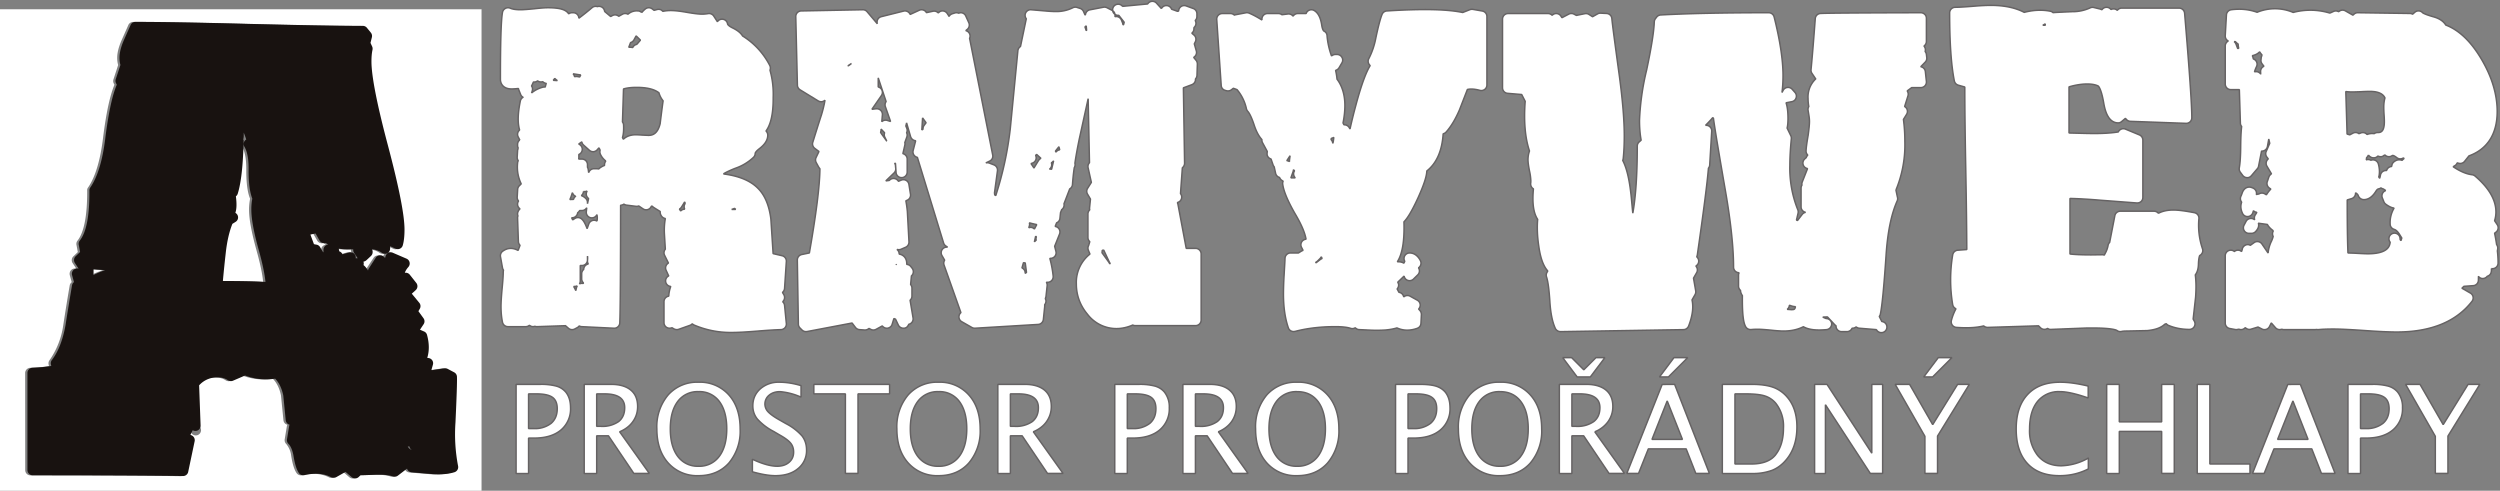
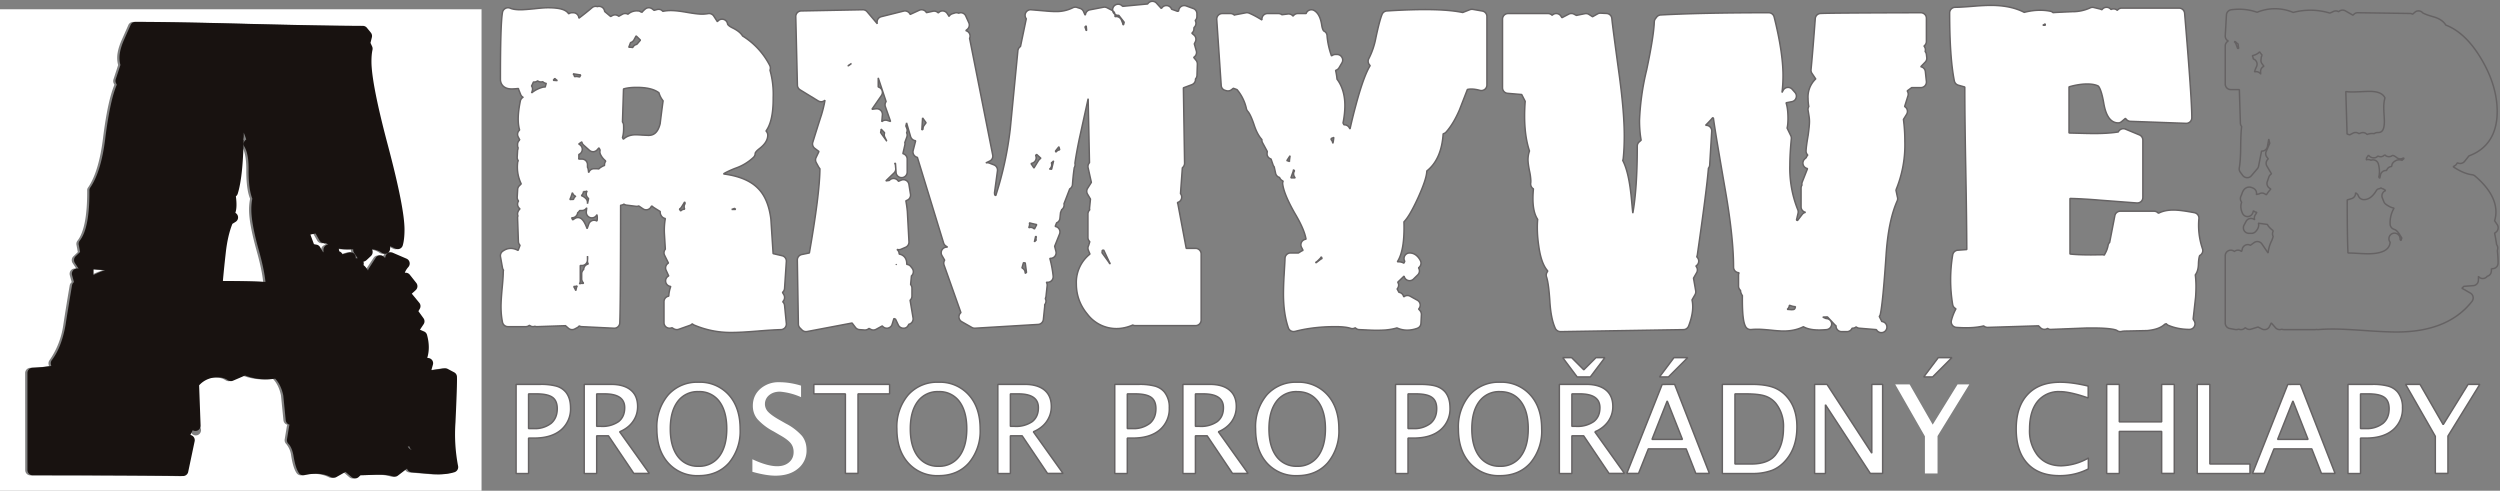
<svg xmlns="http://www.w3.org/2000/svg" width="448.61" height="88.06">
  <rect width="100%" height="100%" fill="#808080" stroke="none" />
  <defs>
    <clipPath id="a">
      <path d="M0 595.28h841.89V0H0z" />
    </clipPath>
  </defs>
  <g clip-path="url(#a)" transform="matrix(1.333 0 0 -1.333 -337.03 442.28)">
    <path d="M307.98 271.2a.7.7 0 0 0-.34.47l-.22.01c.1-.23.29-.38.56-.49" fill="#fff" />
    <path d="M256.22 281.57c0 .38.3.7.69.71 1 .04 1.84.11 2.52.24l-.04.16a.71.71 0 0 0 .11.62 10.95 10.95 0 0 1 1.85 4.71c.27 1.77.56 3.57.87 5.36.03.17.13.33.27.44l-.26.94c-.08.3.05.63.32.8.17.1.38.12.56.07l-.5.76a.71.71 0 0 0 .1.9l.6.58-.18.96a.7.7 0 0 0 .14.58c.88 1.11 1.32 3.38 1.3 6.75-.01.14.03.29.12.4.97 1.4 1.65 3.66 2.02 6.7.42 3.36.93 5.7 1.53 7.13l-.1.2a.71.71 0 0 0-.03.53l.63 1.93c-.09.31-.13.63-.13.95 0 .7.2 1.48.6 2.4l.9 2.03a.7.7 0 0 0 .65.42c3.29 0 8.42-.09 15.26-.27 6.81-.17 11.97-.27 15.34-.27.21 0 .41-.1.55-.25l.53-.65c.15-.18.2-.41.14-.63l-.18-.75.22-.5c.07-.15.08-.3.05-.45a7.5 7.5 0 0 1-.15-1.57c0-1.93.74-5.7 2.2-11.23 1.52-5.73 2.26-9.46 2.26-11.4 0-.82-.08-1.53-.23-2.1a.7.7 0 0 0-.99-.46l-.72.34v-.3a.71.71 0 0 0-1.12-.59c-.33.24-.77.4-1.31.47.05-.1.08-.24.08-.39 0-.2-.08-.38-.23-.52l-.62-.57a.72.72 0 0 0-.4-.19.71.71 0 0 0 .02-.46c.22-.18.42-.43.6-.74.02.1.05.18.1.27l.96 1.45a.7.7 0 0 0 1.08.12l.16-.14.07.26a.7.7 0 0 0 .97.45l1.85-.8a.7.7 0 0 0 .25-1.14c-.21-.23-.37-.49-.49-.77a.7.7 0 0 0 .69-.27l.86-1.1c.24-.3.2-.72-.08-.97l-.53-.47 1.02-1.24a.7.7 0 0 0 .07-.8l-.2-.32.69-.93a.71.71 0 0 0 .02-.81l-.5-.75.56-.24c.2-.09.35-.26.4-.47.3-1.13.32-2.16.03-3.09l.2-.03a.71.71 0 0 0 .56-.9l-.2-.67.05-.05 1.71.25c.15.02.3-.01.44-.08l.86-.46a.7.7 0 0 0 .38-.6c.03-.67-.04-2.68-.2-6.15-.11-2.4 0-4.37.35-5.85a.71.71 0 0 0-.48-.84c-.8-.26-1.8-.35-2.99-.26l-2.77.23a.7.7 0 0 0-.63.51l-1.24-.94a.7.7 0 0 0-.66-.11c-.46.15-1.07.23-1.84.23h-.3l-2.22-.07-.25-.24a.71.71 0 0 0-.95-.02l-.82.71-1.26-.71a.71.71 0 0 0-.67-.01c-.98.5-2.19.6-3.6.28a.71.71 0 0 0-.75.29c-.31.45-.55 1.2-.73 2.36a2.97 2.97 0 0 1-.67 1.56.71.71 0 0 0-.2.62l.29 1.76.06.2-.19.08a.71.71 0 0 0-.33.53l-.33 3.33c-.18.92-.55 1.7-1.1 2.26a8.05 8.05 0 0 0-4.05.41l-1.63-.69a.71.71 0 0 0-.67.07c-.38.25-.83.37-1.38.37a3.23 3.23 0 0 1-2.5-1.07l.2-5.39a.71.71 0 1 0-1.05-.65l-.32-.61.13-.06c.32-.12.5-.46.44-.8l-.87-4.14a.7.7 0 0 0-.7-.56h-.01c-4.5.07-11.3.11-20.22.11-.4 0-.7.32-.7.71zm-3.45-15.9h64.89v64.88h-64.89z" fill="#fff" />
    <path d="M265.11 295.54v-.6l-.02-.2c.44.25.97.47 1.58.67zM295.12 298.85c.2-.04.38-.16.49-.34l.41-.68h.04v.32c0 .37.29.67.64.7l-.32.23a.71.71 0 0 0-.84.32l-.54.94-.7-.13.5-1.3zM298.2 297.94l.12-.05c.14-.08.25-.2.3-.35l.89.26a.71.71 0 0 0 .9-.78h.26l-.48.74c-.1.14-.13.3-.12.46l-.7-.01c-.44 0-.86.03-1.25.1l.01-.02zM287.36 298.11c-.67 2.41-1 4.2-1 5.48 0 .48.05.96.14 1.45-.34.84-.51 2.08-.51 3.75.02 1.48-.16 2.57-.56 3.24a.7.7 0 0 0 .24.97c-.03.12-.1.33-.23.67l-.1.26c-.04-3.93-.3-6.62-.81-8.22a.7.7 0 0 0-.25-.36 5.3 5.3 0 0 0-.07-2.21l.09-.07a.7.7 0 0 0-.07-1.16l-.43-.26c-.42-1.07-.72-2.4-.9-3.96l-.38-3.73c2.63-.01 4.53-.05 5.74-.13-.1 1.07-.4 2.5-.9 4.28M327.02 274.8a3.54 3.54 0 0 0-2.34-.7h-.69v4.67h1.05c1 0 1.72-.15 2.16-.46.43-.3.65-.82.65-1.53 0-.85-.28-1.51-.83-1.98m.73 5.01a7.9 7.9 0 0 1-2.18.24h-3.26v-12h1.68v4.77h.76c1.53 0 2.73.36 3.6 1.09a3.7 3.7 0 0 1 1.29 3c0 .88-.22 1.58-.64 2.1-.33.38-.74.65-1.25.8" fill="#fff" />
    <path d="M327.02 274.8a3.54 3.54 0 0 0-2.34-.7h-.69v4.67h1.05c1 0 1.72-.15 2.16-.46.43-.3.65-.82.65-1.53 0-.85-.28-1.51-.83-1.98zm.73 5.01a7.9 7.9 0 0 1-2.18.24h-3.26v-12h1.68v4.77h.76c1.53 0 2.73.36 3.6 1.09a3.7 3.7 0 0 1 1.29 3c0 .88-.22 1.58-.64 2.1-.33.38-.74.65-1.25.8z" fill="none" stroke="#656263" stroke-width=".2" stroke-linecap="round" stroke-linejoin="bevel" stroke-miterlimit="10" />
    <path d="M333.71 274.4h-.55v4.37h1.07c1.8 0 2.7-.62 2.7-1.86 0-.82-.28-1.44-.82-1.87a3.83 3.83 0 0 0-2.4-.64m4.32.64c.43.6.64 1.27.64 2.03 0 .97-.3 1.7-.92 2.21-.61.51-1.5.77-2.65.77h-3.62v-12h1.68v5.08h1.58l3.42-5.07h2.09l-4 5.61c.76.32 1.36.77 1.78 1.37" fill="#fff" />
    <path d="M333.71 274.4h-.55v4.37h1.07c1.8 0 2.7-.62 2.7-1.86 0-.82-.28-1.44-.82-1.87a3.83 3.83 0 0 0-2.4-.64zm4.32.64c.43.6.64 1.27.64 2.03 0 .97-.3 1.7-.92 2.21-.61.51-1.5.77-2.65.77h-3.62v-12h1.68v5.08h1.58l3.42-5.07h2.09l-4 5.61c.76.32 1.36.77 1.78 1.37z" fill="none" stroke="#656263" stroke-width=".2" stroke-linecap="round" stroke-linejoin="bevel" stroke-miterlimit="10" />
    <path d="M349.66 270.36a3.3 3.3 0 0 0-2.8-1.33 3.3 3.3 0 0 0-2.79 1.33c-.67.89-1 2.13-1 3.7 0 1.58.33 2.8 1 3.69a3.3 3.3 0 0 0 2.8 1.32 3.3 3.3 0 0 0 2.8-1.32c.66-.88 1-2.11 1-3.68 0-1.58-.34-2.82-1-3.7m-2.8 9.97a5.2 5.2 0 0 1-4.08-1.7 6.63 6.63 0 0 1-1.53-4.59c0-1.91.51-3.44 1.53-4.58a5.2 5.2 0 0 1 4.08-1.71c1.7 0 3.06.57 4.08 1.7a6.64 6.64 0 0 1 1.52 4.6c0 1.9-.5 3.43-1.52 4.57a5.2 5.2 0 0 1-4.08 1.71" fill="#fff" />
    <path d="M349.66 270.36a3.3 3.3 0 0 0-2.8-1.33 3.3 3.3 0 0 0-2.79 1.33c-.67.89-1 2.13-1 3.7 0 1.58.33 2.8 1 3.69a3.3 3.3 0 0 0 2.8 1.32 3.3 3.3 0 0 0 2.8-1.32c.66-.88 1-2.11 1-3.68 0-1.58-.34-2.82-1-3.7zm-2.8 9.98a5.2 5.2 0 0 1-4.07-1.7 6.63 6.63 0 0 1-1.53-4.59c0-1.91.51-3.44 1.53-4.58a5.2 5.2 0 0 1 4.08-1.71c1.7 0 3.06.57 4.08 1.7a6.64 6.64 0 0 1 1.52 4.6c0 1.9-.5 3.43-1.52 4.57a5.2 5.2 0 0 1-4.08 1.71z" fill="none" stroke="#656263" stroke-width=".2" stroke-linecap="round" stroke-linejoin="bevel" stroke-miterlimit="10" />
    <path d="M358.63 274.77l-.86.49c-.75.42-1.26.8-1.54 1.1a1.52 1.52 0 0 0 .15 2.24c.39.32.87.47 1.46.47a8.7 8.7 0 0 0 2.83-.74v1.55c-1.03.31-2 .46-2.93.46a3.7 3.7 0 0 1-2.55-.89c-.67-.6-1.01-1.36-1.01-2.29 0-.68.2-1.28.63-1.8a7.75 7.75 0 0 1 2.16-1.64l.82-.48c.72-.4 1.21-.77 1.48-1.1.27-.33.4-.73.4-1.2 0-.57-.2-1.03-.61-1.38-.4-.35-.94-.53-1.6-.53-.88 0-2 .31-3.34.94v-1.69c1.25-.35 2.28-.52 3.09-.52 1.27 0 2.29.31 3.05.95a3.09 3.09 0 0 1 1.15 2.5c0 .74-.2 1.37-.61 1.9a7.48 7.48 0 0 1-2.17 1.66" fill="#fff" />
-     <path d="M358.63 274.77l-.86.49c-.75.42-1.26.8-1.54 1.1a1.52 1.52 0 0 0 .15 2.24c.39.32.87.47 1.46.47a8.7 8.7 0 0 0 2.83-.74v1.55c-1.03.31-2 .46-2.93.46a3.7 3.7 0 0 1-2.55-.89c-.67-.6-1.01-1.36-1.01-2.29 0-.68.2-1.28.63-1.8a7.75 7.75 0 0 1 2.16-1.64l.82-.48c.72-.4 1.21-.77 1.48-1.1.27-.33.4-.73.4-1.2 0-.57-.2-1.03-.61-1.38-.4-.35-.94-.53-1.6-.53-.88 0-2 .31-3.34.94v-1.69c1.25-.35 2.28-.52 3.09-.52 1.27 0 2.29.31 3.05.95a3.09 3.09 0 0 1 1.15 2.5c0 .74-.2 1.37-.61 1.9a7.48 7.48 0 0 1-2.17 1.66z" fill="none" stroke="#656263" stroke-width=".2" stroke-linecap="round" stroke-linejoin="bevel" stroke-miterlimit="10" />
    <path d="M362.39 278.77h4.25v-10.71h1.7v10.71h4.25v1.28h-10.2z" fill="#fff" />
    <path d="M362.39 278.77h4.25v-10.71h1.7v10.71h4.25v1.28h-10.2z" fill="none" stroke="#656263" stroke-width=".2" stroke-linecap="round" stroke-linejoin="bevel" stroke-miterlimit="10" />
    <path d="M381.97 270.36a3.3 3.3 0 0 0-2.8-1.33 3.3 3.3 0 0 0-2.79 1.33c-.67.89-1 2.13-1 3.7 0 1.58.33 2.8 1 3.69a3.3 3.3 0 0 0 2.8 1.32 3.3 3.3 0 0 0 2.8-1.32c.66-.88 1-2.11 1-3.68 0-1.58-.34-2.82-1-3.7m-2.8 9.97a5.2 5.2 0 0 1-4.08-1.7 6.63 6.63 0 0 1-1.53-4.59c0-1.91.51-3.44 1.53-4.58a5.2 5.2 0 0 1 4.08-1.71c1.7 0 3.06.57 4.07 1.7a6.63 6.63 0 0 1 1.53 4.6c0 1.9-.5 3.43-1.53 4.57a5.19 5.19 0 0 1-4.07 1.71" fill="#fff" />
    <path d="M381.97 270.36a3.3 3.3 0 0 0-2.8-1.33 3.3 3.3 0 0 0-2.79 1.33c-.67.89-1 2.13-1 3.7 0 1.58.33 2.8 1 3.69a3.3 3.3 0 0 0 2.8 1.32 3.3 3.3 0 0 0 2.8-1.32c.66-.88 1-2.11 1-3.68 0-1.58-.34-2.82-1-3.7zm-2.8 9.98a5.2 5.2 0 0 1-4.07-1.7 6.63 6.63 0 0 1-1.53-4.59c0-1.91.51-3.44 1.53-4.58a5.2 5.2 0 0 1 4.08-1.71c1.7 0 3.06.57 4.07 1.7a6.63 6.63 0 0 1 1.53 4.6c0 1.9-.5 3.43-1.53 4.57a5.19 5.19 0 0 1-4.07 1.71z" fill="none" stroke="#656263" stroke-width=".2" stroke-linecap="round" stroke-linejoin="bevel" stroke-miterlimit="10" />
    <path d="M389.4 274.4h-.55v4.37h1.07c1.8 0 2.7-.62 2.7-1.86 0-.82-.28-1.44-.82-1.87a3.83 3.83 0 0 0-2.4-.64m4.32.64c.42.6.64 1.27.64 2.03 0 .97-.31 1.7-.92 2.21-.62.51-1.5.77-2.65.77h-3.63v-12h1.69v5.08h1.58l3.42-5.07h2.09l-4 5.61c.76.32 1.36.77 1.78 1.37" fill="#fff" />
    <path d="M389.4 274.4h-.55v4.37h1.07c1.8 0 2.7-.62 2.7-1.86 0-.82-.28-1.44-.82-1.87a3.83 3.83 0 0 0-2.4-.64zm4.32.64c.42.6.64 1.27.64 2.03 0 .97-.31 1.7-.92 2.21-.62.51-1.5.77-2.65.77h-3.63v-12h1.69v5.08h1.58l3.42-5.07h2.09l-4 5.61c.76.32 1.36.77 1.78 1.37z" fill="none" stroke="#656263" stroke-width=".2" stroke-linecap="round" stroke-linejoin="bevel" stroke-miterlimit="10" />
    <path d="M407.62 274.8a3.54 3.54 0 0 0-2.35-.7h-.68v4.67h1.04c1 0 1.72-.15 2.16-.46.43-.3.65-.82.65-1.53 0-.85-.27-1.51-.82-1.98m.72 5.01a7.9 7.9 0 0 1-2.17.24h-3.27v-12h1.69v4.77h.75c1.53 0 2.73.36 3.6 1.09a3.7 3.7 0 0 1 1.3 3 3.2 3.2 0 0 1-.65 2.1c-.32.38-.74.65-1.25.8" fill="#fff" />
    <path d="M407.62 274.8a3.54 3.54 0 0 0-2.35-.7h-.68v4.67h1.04c1 0 1.72-.15 2.16-.46.43-.3.65-.82.65-1.53 0-.85-.27-1.51-.82-1.98zm.72 5.01a7.9 7.9 0 0 1-2.17.24h-3.27v-12h1.69v4.77h.75c1.53 0 2.73.36 3.6 1.09a3.7 3.7 0 0 1 1.3 3 3.2 3.2 0 0 1-.65 2.1c-.32.38-.74.65-1.25.8z" fill="none" stroke="#656263" stroke-width=".2" stroke-linecap="round" stroke-linejoin="bevel" stroke-miterlimit="10" />
    <path d="M414.3 274.4h-.54v4.37h1.07c1.8 0 2.7-.62 2.7-1.86 0-.82-.28-1.44-.83-1.87a3.83 3.83 0 0 0-2.4-.64m4.33.64c.42.6.63 1.27.63 2.03 0 .97-.3 1.7-.92 2.21-.6.51-1.49.77-2.64.77h-3.63v-12h1.69v5.08h1.58l3.41-5.07h2.1l-4 5.61c.76.32 1.35.77 1.78 1.37" fill="#fff" />
    <path d="M414.3 274.4h-.54v4.37h1.07c1.8 0 2.7-.62 2.7-1.86 0-.82-.28-1.44-.83-1.87a3.83 3.83 0 0 0-2.4-.64zm4.33.64c.42.6.63 1.27.63 2.03 0 .97-.3 1.7-.92 2.21-.6.51-1.49.77-2.64.77h-3.63v-12h1.69v5.08h1.58l3.41-5.07h2.1l-4 5.61c.76.32 1.35.77 1.78 1.37z" fill="none" stroke="#656263" stroke-width=".2" stroke-linecap="round" stroke-linejoin="bevel" stroke-miterlimit="10" />
    <path d="M430.25 270.36a3.3 3.3 0 0 0-2.79-1.33 3.3 3.3 0 0 0-2.8 1.33c-.66.89-1 2.13-1 3.7 0 1.58.34 2.8 1 3.69a3.3 3.3 0 0 0 2.8 1.32c1.2 0 2.12-.44 2.8-1.32.66-.88 1-2.11 1-3.68 0-1.58-.34-2.82-1-3.7m-2.8 9.97a5.2 5.2 0 0 1-4.08-1.7 6.63 6.63 0 0 1-1.52-4.59c0-1.91.5-3.44 1.52-4.58a5.2 5.2 0 0 1 4.08-1.71c1.7 0 3.06.57 4.08 1.7a6.63 6.63 0 0 1 1.53 4.6c0 1.9-.51 3.43-1.53 4.57a5.19 5.19 0 0 1-4.08 1.71" fill="#fff" />
    <path d="M430.25 270.36a3.3 3.3 0 0 0-2.79-1.33 3.3 3.3 0 0 0-2.8 1.33c-.66.89-1 2.13-1 3.7 0 1.58.34 2.8 1 3.69a3.3 3.3 0 0 0 2.8 1.32c1.2 0 2.12-.44 2.8-1.32.66-.88 1-2.11 1-3.68 0-1.58-.34-2.82-1-3.7zm-2.79 9.98a5.2 5.2 0 0 1-4.08-1.7 6.63 6.63 0 0 1-1.52-4.59c0-1.91.5-3.44 1.52-4.58a5.2 5.2 0 0 1 4.08-1.71c1.7 0 3.06.57 4.08 1.7a6.63 6.63 0 0 1 1.53 4.6c0 1.9-.51 3.43-1.53 4.57a5.19 5.19 0 0 1-4.08 1.71z" fill="none" stroke="#656263" stroke-width=".2" stroke-linecap="round" stroke-linejoin="bevel" stroke-miterlimit="10" />
    <path d="M445.41 274.8a3.54 3.54 0 0 0-2.34-.7h-.69v4.67h1.05c1 0 1.72-.15 2.15-.46.44-.3.66-.82.66-1.53 0-.85-.28-1.51-.83-1.98m.73 5.01c-.52.16-1.24.24-2.18.24h-3.26v-12h1.68v4.77h.75c1.54 0 2.74.36 3.6 1.09a3.7 3.7 0 0 1 1.3 3c0 .88-.22 1.58-.64 2.1-.33.38-.75.65-1.25.8" fill="#fff" />
    <path d="M445.41 274.8a3.54 3.54 0 0 0-2.34-.7h-.69v4.67h1.05c1 0 1.72-.15 2.15-.46.44-.3.66-.82.66-1.53 0-.85-.28-1.51-.83-1.98zm.73 5.01c-.52.16-1.24.24-2.18.24h-3.26v-12h1.68v4.77h.75c1.54 0 2.74.36 3.6 1.09a3.7 3.7 0 0 1 1.3 3c0 .88-.22 1.58-.64 2.1-.33.38-.75.65-1.25.8z" fill="none" stroke="#656263" stroke-width=".2" stroke-linecap="round" stroke-linejoin="bevel" stroke-miterlimit="10" />
    <path d="M457.56 270.36a3.3 3.3 0 0 0-2.8-1.33 3.3 3.3 0 0 0-2.79 1.33c-.67.89-1 2.13-1 3.7 0 1.58.33 2.8 1 3.69a3.3 3.3 0 0 0 2.8 1.32c1.19 0 2.12-.44 2.79-1.32.67-.88 1-2.11 1-3.68 0-1.58-.33-2.82-1-3.7m-2.8 9.97a5.2 5.2 0 0 1-4.07-1.7 6.63 6.63 0 0 1-1.53-4.59c0-1.91.5-3.44 1.53-4.58a5.2 5.2 0 0 1 4.07-1.71c1.7 0 3.07.57 4.08 1.7a6.63 6.63 0 0 1 1.53 4.6c0 1.9-.5 3.43-1.53 4.57a5.2 5.2 0 0 1-4.08 1.71" fill="#fff" />
    <path d="M457.56 270.36a3.3 3.3 0 0 0-2.8-1.33 3.3 3.3 0 0 0-2.79 1.33c-.67.89-1 2.13-1 3.7 0 1.58.33 2.8 1 3.69a3.3 3.3 0 0 0 2.8 1.32c1.19 0 2.12-.44 2.79-1.32.67-.88 1-2.11 1-3.68 0-1.58-.33-2.82-1-3.7zm-2.8 9.98a5.2 5.2 0 0 1-4.07-1.7 6.63 6.63 0 0 1-1.53-4.59c0-1.91.5-3.44 1.53-4.58a5.2 5.2 0 0 1 4.07-1.71c1.7 0 3.07.57 4.08 1.7a6.63 6.63 0 0 1 1.53 4.6c0 1.9-.5 3.43-1.53 4.57a5.2 5.2 0 0 1-4.08 1.71z" fill="none" stroke="#656263" stroke-width=".2" stroke-linecap="round" stroke-linejoin="bevel" stroke-miterlimit="10" />
    <path d="M464.99 274.4h-.55v4.37h1.07c1.8 0 2.7-.62 2.7-1.86 0-.82-.28-1.44-.83-1.87a3.83 3.83 0 0 0-2.4-.64m4.33.64c.42.6.64 1.27.64 2.03 0 .97-.31 1.7-.92 2.21-.62.51-1.5.77-2.65.77h-3.63v-12h1.69v5.08h1.58l3.42-5.07h2.08l-4 5.61a4 4 0 0 1 1.79 1.37" fill="#fff" />
    <path d="M464.99 274.4h-.55v4.37h1.07c1.8 0 2.7-.62 2.7-1.86 0-.82-.28-1.44-.83-1.87a3.83 3.83 0 0 0-2.4-.64zm4.32.64c.42.6.64 1.27.64 2.03 0 .97-.31 1.7-.92 2.21-.62.51-1.5.77-2.65.77h-3.63v-12h1.69v5.08h1.58l3.42-5.07h2.08l-4 5.61a4 4 0 0 1 1.79 1.37z" fill="none" stroke="#656263" stroke-width=".2" stroke-linecap="round" stroke-linejoin="bevel" stroke-miterlimit="10" />
    <path d="M468.88 283.65h-1.2l-1.64-1.64-1.64 1.64h-1.2l1.95-2.6h1.77z" fill="#fff" />
    <path d="M468.88 283.65h-1.2l-1.64-1.64-1.64 1.64h-1.2l1.95-2.6h1.77z" fill="none" stroke="#656263" stroke-width=".2" stroke-linecap="round" stroke-linejoin="bevel" stroke-miterlimit="10" />
    <path d="M480.03 283.65h-1.85l-1.95-2.6h1.2z" fill="#fff" />
    <path d="M480.03 283.65h-1.85l-1.95-2.6h1.2z" fill="none" stroke="#656263" stroke-width=".2" stroke-linecap="round" stroke-linejoin="bevel" stroke-miterlimit="10" />
    <path d="M475.22 272.64l2.05 5.18 2.05-5.18zm1.37 7.4l-4.76-11.98h1.58l1.32 3.31h5.09l1.3-3.31h1.83l-4.68 11.99z" fill="#fff" />
    <path d="M475.22 272.64l2.05 5.18 2.05-5.18zm1.37 7.4l-4.76-11.98h1.58l1.32 3.31h5.09l1.3-3.31h1.83l-4.68 11.99z" fill="none" stroke="#656263" stroke-width=".2" stroke-linecap="round" stroke-linejoin="bevel" stroke-miterlimit="10" />
    <path d="M491.87 270.58c-.65-.83-1.75-1.25-3.3-1.25h-2.18v9.44h1.4c1.16 0 2.03-.09 2.6-.27a3.18 3.18 0 0 0 1.5-1 4.96 4.96 0 0 0 1.03-3.33c0-1.5-.35-2.7-1.05-3.58m-.32 9.06c-.73.26-1.7.4-2.88.4h-3.98v-12h4a7.4 7.4 0 0 1 2.67.42c.7.28 1.33.73 1.87 1.36 1 1.15 1.5 2.65 1.5 4.5 0 1.65-.43 2.97-1.28 3.97a4.45 4.45 0 0 1-1.9 1.35" fill="#fff" />
    <path d="M491.87 270.58c-.65-.83-1.75-1.25-3.3-1.25h-2.18v9.44h1.4c1.16 0 2.03-.09 2.6-.27a3.18 3.18 0 0 0 1.5-1 4.96 4.96 0 0 0 1.03-3.33c0-1.5-.35-2.7-1.05-3.58zm-.32 9.07c-.73.26-1.7.4-2.88.4h-3.98v-12h4a7.4 7.4 0 0 1 2.67.42c.7.27 1.33.73 1.87 1.36 1 1.15 1.5 2.65 1.5 4.5 0 1.65-.43 2.97-1.28 3.97a4.45 4.45 0 0 1-1.9 1.35z" fill="none" stroke="#656263" stroke-width=".2" stroke-linecap="round" stroke-linejoin="bevel" stroke-miterlimit="10" />
    <path d="M504.81 270.79l-6.03 9.26h-1.67v-12h1.46v9.26l6.04-9.25h1.66v11.99h-1.46z" fill="#fff" />
    <path d="M504.81 270.79l-6.03 9.26h-1.67v-12h1.46v9.26l6.04-9.25h1.66v11.99h-1.46z" fill="none" stroke="#656263" stroke-width=".2" stroke-linecap="round" stroke-linejoin="bevel" stroke-miterlimit="10" />
    <path d="M513 281.05l2.6 2.6h-1.84l-1.96-2.6z" fill="#fff" />
    <path d="M513 281.05l2.6 2.6h-1.84l-1.96-2.6z" fill="none" stroke="#656263" stroke-width=".2" stroke-linecap="round" stroke-linejoin="bevel" stroke-miterlimit="10" />
    <path d="M513.01 274.63l-3.11 5.42h-1.94l4-6.99v-5h1.7v5.03l4.28 6.96h-1.58z" fill="#fff" />
-     <path d="M513.01 274.63l-3.11 5.42h-1.94l4-6.99v-5h1.7v5.03l4.28 6.96h-1.58z" fill="none" stroke="#656263" stroke-width=".2" stroke-linecap="round" stroke-linejoin="bevel" stroke-miterlimit="10" />
    <path d="M527.2 270.4a5.35 5.35 0 0 0-1.15 3.63c0 1.6.36 2.84 1.07 3.72a3.66 3.66 0 0 0 3.02 1.32c.9 0 2.16-.28 3.8-.85v1.6c-1.44.35-2.7.52-3.76.52-1.89 0-3.35-.54-4.38-1.64-1.04-1.1-1.55-2.65-1.55-4.66 0-2 .5-3.56 1.52-4.65 1.01-1.09 2.45-1.63 4.32-1.63 1.4 0 2.69.3 3.87.91v1.46a7.75 7.75 0 0 0-3.64-1.04c-1.32 0-2.36.44-3.12 1.32" fill="#fff" />
    <path d="M527.2 270.4a5.35 5.35 0 0 0-1.15 3.63c0 1.6.36 2.84 1.07 3.72a3.66 3.66 0 0 0 3.02 1.32c.9 0 2.16-.28 3.8-.85v1.6c-1.44.35-2.7.52-3.76.52-1.89 0-3.35-.54-4.38-1.64-1.04-1.1-1.55-2.65-1.55-4.66 0-2 .5-3.56 1.52-4.65 1.01-1.09 2.45-1.63 4.32-1.63 1.4 0 2.69.3 3.87.91v1.46a7.75 7.75 0 0 0-3.64-1.04c-1.32 0-2.36.44-3.12 1.32z" fill="none" stroke="#656263" stroke-width=".2" stroke-linecap="round" stroke-linejoin="bevel" stroke-miterlimit="10" />
    <path d="M543.83 275h-5.7v5.05h-1.7v-12h1.7v5.67h5.7v-5.66h1.7v11.99h-1.7z" fill="#fff" />
    <path d="M543.83 275h-5.7v5.05h-1.7v-12h1.7v5.67h5.7v-5.66h1.7v11.99h-1.7z" fill="none" stroke="#656263" stroke-width=".2" stroke-linecap="round" stroke-linejoin="bevel" stroke-miterlimit="10" />
    <path d="M550.32 280.05h-1.7v-12h7.1v1.28h-5.4z" fill="#fff" />
    <path d="M550.32 280.05h-1.7v-12h7.1v1.28h-5.4z" fill="none" stroke="#656263" stroke-width=".2" stroke-linecap="round" stroke-linejoin="bevel" stroke-miterlimit="10" />
    <path d="M559.44 272.64l2.06 5.18 2.04-5.18zm1.37 7.4l-4.75-11.98h1.57l1.32 3.31h5.09l1.3-3.31h1.84l-4.68 11.99z" fill="#fff" />
    <path d="M559.44 272.64l2.06 5.18 2.04-5.18zm1.37 7.4l-4.75-11.98h1.57l1.32 3.31h5.09l1.3-3.31h1.84l-4.68 11.99z" fill="none" stroke="#656263" stroke-width=".2" stroke-linecap="round" stroke-linejoin="bevel" stroke-miterlimit="10" />
    <path d="M573.62 274.8a3.54 3.54 0 0 0-2.34-.7h-.68v4.67h1.04c1 0 1.72-.15 2.16-.46.43-.3.65-.82.65-1.53 0-.85-.27-1.51-.83-1.98m.73 5.01a7.9 7.9 0 0 1-2.17.24h-3.27v-12h1.69v4.77h.75c1.53 0 2.73.36 3.6 1.09a3.7 3.7 0 0 1 1.3 3 3.2 3.2 0 0 1-.65 2.1c-.32.38-.74.65-1.25.8" fill="#fff" />
    <path d="M573.62 274.8a3.54 3.54 0 0 0-2.34-.7h-.68v4.67h1.04c1 0 1.72-.15 2.16-.46.43-.3.65-.82.65-1.53 0-.85-.27-1.51-.83-1.98zm.73 5.01a7.9 7.9 0 0 1-2.17.24h-3.27v-12h1.69v4.77h.75c1.53 0 2.73.36 3.6 1.09a3.7 3.7 0 0 1 1.3 3 3.2 3.2 0 0 1-.65 2.1c-.32.38-.74.65-1.25.8z" fill="none" stroke="#656263" stroke-width=".2" stroke-linecap="round" stroke-linejoin="bevel" stroke-miterlimit="10" />
    <path d="M581.73 274.63l-3.12 5.42h-1.94l4-6.99v-5h1.7v5.03l4.29 6.96h-1.58z" fill="#fff" />
    <path d="M581.73 274.63l-3.12 5.42h-1.94l4-6.99v-5h1.7v5.03l4.29 6.96h-1.58z" fill="none" stroke="#656263" stroke-width=".2" stroke-linecap="round" stroke-linejoin="bevel" stroke-miterlimit="10" />
    <path d="M494.07 290.1l-.42.03-.24.02.04.02c.16.14.26.33.27.54.29-.12.56-.19.81-.2-.06-.37-.19-.4-.46-.4m14.2 15.1l-.21 1a15.9 15.9 0 0 1 1.2 6.56c0 .97-.06 1.97-.19 2.95l.43.69a.75.75 0 0 1-.27 1.04l.45 1.44c.06.19.04.4-.05.57l-.05.1.6.44h1.23a.75.75 0 0 1 .75.83l-.14 1.32a.74.74 0 0 1-.5.63l-.12.03.6.62c.16.16.24.39.21.62l-.05.43a.75.75 0 0 1-.17.38c.08.25.03.53-.16.73.2.14.33.37.33.62v3.12c0 .2-.07.39-.22.53a.75.75 0 0 1-.53.22c-8.01-.02-12.43-.05-13.5-.1a.75.75 0 0 1-.71-.7c-.23-3.06-.42-5.35-.57-6.87a.75.75 0 0 1 .13-.5l.5-.74a3.33 3.33 0 0 1-1.03-2.62c0-.35.03-.72.1-1.1a.76.76 0 0 1-.1-.48l.1-.62c.05-.29.09-.59.09-.9 0-.44-.07-1.08-.18-1.88-.17-.97-.26-1.65-.28-2.08a.74.74 0 0 1 .23-.57l-.15-.2-.06-.15-.18-.16a.75.75 0 0 1 .36-1.31l-.71-1.8a.75.75 0 0 1-.04-.43.75.75 0 0 1-.12-.42v-2.5a.75.75 0 0 1 .62-.74.75.75 0 0 1-.47-.28l-.6-.78-.02-.05-.15.07.22.94c.03.16.02.32-.05.47a15.05 15.05 0 0 0-1.06 5.97c0 1 .07 2.21.2 3.57a.74.74 0 0 1-.07.4l-.5 1.03c.09.37.12.8.12 1.31 0 .85-.08 1.55-.26 2.1l.12.02.67.13c.26.05.48.24.56.5.09.25.03.53-.14.73l-.38.43a.74.74 0 0 1-.65.25.74.74 0 0 1-.58-.4l-.15-.28c.1.73.14 1.49.14 2.28 0 2.07-.4 4.73-1.2 7.9a.75.75 0 0 1-.73.56c-5.9 0-10.79-.1-14.53-.3a.75.75 0 0 1-.56-.3l-.16-.21a.75.75 0 0 1-.15-.42c-.05-1.33-.4-3.51-1.03-6.48a34.3 34.3 0 0 1-.96-6.8c0-.93.07-1.82.22-2.65l-.26-.23a.75.75 0 0 1-.26-.56c0-3.78-.2-6.8-.6-9.03-.06.5-.1 1.04-.16 1.64-.22 2.54-.61 4.34-1.2 5.46.04.08.06.17.07.27.1.95.14 1.97.14 3.03 0 2.08-.22 4.76-.65 7.98-.6 4.4-.95 7.02-1.02 7.8a.75.75 0 0 1-.7.7l-.8.04a.75.75 0 0 1-.43-.1l-.67-.38-.48.31a.75.75 0 0 1-.56.1l-1.14-.23-.32.17a.75.75 0 0 1-.7 0l-.92-.48-.16.25a.75.75 0 0 1-1.06.16l-.11-.08a.75.75 0 0 1-.55.23h-5.37a.75.75 0 0 1-.75-.75v-9.24c0-.4.3-.72.69-.75l1.89-.16.47-.91c-.2-2.7-.01-4.94.58-6.69a3.55 3.55 0 0 1-.2-1.17c0-.36.07-.87.21-1.56a7.2 7.2 0 0 0 .17-1.26c0-.13 0-.26-.02-.37-.03-.3.12-.6.37-.74-.18-1.9 0-3.25.57-4.11-.1-1.13-.04-2.39.17-3.74.22-1.5.61-2.56 1.17-3.18v-.08l-.06-.09a.75.75 0 0 1-.09-.64c.2-.6.35-1.71.45-3.29.1-1.6.34-2.79.74-3.66.13-.26.4-.43.7-.43l16.55.27c.3 0 .58.2.69.48.53 1.38.68 2.54.46 3.52l.4.7c.09.15.12.33.1.5l-.3 1.73.42.73a.75.75 0 0 1-.1.89l.12.1a.75.75 0 0 1 0 1.14l.07.24c.83 5.78 1.34 9.71 1.5 11.7.1.12.16.27.17.43l.27 4.54a.75.75 0 0 1-.83.8c.36.36.69.7.96 1.03l.1-.06c.21-1.55.75-4.78 1.62-9.8.72-4.16 1.09-7.61 1.09-10.26a.75.75 0 0 1 .75-.75.74.74 0 0 1-.08-.32v-1.48c0-.23.1-.44.27-.58 0-.2.07-.45.25-.7v-.06c-.03-2.86.21-3.7.43-4.11a.77.77 0 0 1 .75-.4c.28.03.58.04.9.04.36 0 .92-.04 1.66-.11.82-.09 1.4-.13 1.81-.13 1.03 0 1.91.2 2.66.58.7-.4 1.71-.52 3.12-.39.4.04.7.39.69.79a.74.74 0 0 1-.74.7l-.25.1-.21.1.63.02 1-1.07.15-.12.02-.2a.75.75 0 0 1 .73-.59h.73c.27 0 .52.15.65.38l.04.08c.2-.01.39.05.54.18.12-.1.27-.17.43-.18l2.3-.19a.75.75 0 1 1 .73 1.09l-.34.68c.07.09.12.19.14.3.23 1.05.48 3.64.77 7.9.2 3.13.71 5.6 1.5 7.36.06.14.08.3.05.46" fill="#fff" />
    <path d="M494.07 290.1l-.42.03-.24.02.04.02c.16.14.26.33.27.54.29-.12.56-.19.81-.2-.06-.37-.19-.4-.46-.4zm14.2 15.11l-.21 1a15.9 15.9 0 0 1 1.2 6.56c0 .97-.06 1.97-.19 2.95l.43.69a.75.75 0 0 1-.27 1.04l.45 1.44c.06.19.04.4-.05.57l-.05.1.6.44h1.23a.75.75 0 0 1 .75.83l-.14 1.32a.74.74 0 0 1-.5.63l-.12.03.6.62c.16.16.24.39.21.62l-.05.43a.75.75 0 0 1-.17.38c.08.25.03.53-.16.73.2.14.33.37.33.62v3.12c0 .2-.07.39-.22.53a.75.75 0 0 1-.53.22c-8.01-.02-12.43-.05-13.5-.1a.75.75 0 0 1-.71-.7c-.23-3.06-.42-5.35-.57-6.87a.75.75 0 0 1 .13-.5l.5-.74a3.33 3.33 0 0 1-1.03-2.62c0-.35.03-.72.1-1.1a.76.76 0 0 1-.1-.48l.1-.62c.05-.29.09-.59.09-.9 0-.44-.07-1.08-.18-1.88-.17-.97-.26-1.65-.28-2.08a.74.74 0 0 1 .23-.57l-.15-.2-.06-.15-.18-.16a.75.75 0 0 1 .36-1.31l-.71-1.8a.75.75 0 0 1-.04-.43.75.75 0 0 1-.12-.42v-2.5a.75.75 0 0 1 .62-.74.75.75 0 0 1-.47-.28l-.6-.78-.02-.05-.15.07.22.94c.03.16.02.32-.05.47a15.05 15.05 0 0 0-1.06 5.97c0 1 .07 2.21.2 3.57a.74.74 0 0 1-.07.4l-.5 1.03c.09.37.12.8.12 1.31 0 .85-.08 1.55-.26 2.1l.12.02.67.13c.26.05.48.24.56.5.09.25.03.53-.14.73l-.38.43a.74.74 0 0 1-.65.25.74.74 0 0 1-.58-.4l-.15-.28c.1.73.14 1.49.14 2.28 0 2.07-.4 4.73-1.2 7.9a.75.75 0 0 1-.73.56c-5.9 0-10.79-.1-14.53-.3a.75.75 0 0 1-.56-.3l-.16-.21a.75.75 0 0 1-.15-.42c-.05-1.33-.4-3.51-1.03-6.48a34.3 34.3 0 0 1-.96-6.8c0-.93.07-1.82.22-2.65l-.26-.23a.75.75 0 0 1-.26-.56c0-3.78-.2-6.8-.6-9.03-.06.5-.1 1.04-.16 1.64-.22 2.54-.61 4.34-1.2 5.46.04.08.06.17.07.27.1.95.14 1.97.14 3.03 0 2.08-.22 4.76-.65 7.98-.6 4.4-.95 7.02-1.02 7.8a.75.75 0 0 1-.7.7l-.8.04a.75.75 0 0 1-.43-.1l-.67-.38-.48.31a.75.75 0 0 1-.56.1l-1.14-.23-.32.17a.75.75 0 0 1-.7 0l-.92-.48-.16.25a.75.75 0 0 1-1.06.16l-.11-.08a.75.75 0 0 1-.55.23h-5.37a.75.75 0 0 1-.75-.75v-9.24c0-.4.3-.72.69-.75l1.89-.16.47-.91c-.2-2.7-.01-4.94.58-6.69a3.55 3.55 0 0 1-.2-1.17c0-.36.07-.87.21-1.56a7.2 7.2 0 0 0 .17-1.26c0-.13 0-.26-.02-.37-.03-.3.12-.6.37-.74-.18-1.9 0-3.25.57-4.11-.1-1.13-.04-2.39.17-3.74.22-1.5.61-2.56 1.17-3.18v-.08l-.06-.09a.75.75 0 0 1-.09-.64c.2-.6.35-1.71.45-3.29.1-1.6.34-2.79.74-3.66.13-.26.4-.43.7-.43l16.55.27c.3 0 .58.2.69.48.53 1.38.68 2.54.46 3.52l.4.7c.09.15.12.33.1.5l-.3 1.73.42.73a.75.75 0 0 1-.1.89l.12.1a.75.75 0 0 1 0 1.14l.07.24c.83 5.78 1.34 9.71 1.5 11.7.1.12.16.27.17.43l.27 4.54a.75.75 0 0 1-.83.8c.36.36.69.7.96 1.03l.1-.06c.21-1.55.75-4.78 1.62-9.8.72-4.16 1.09-7.61 1.09-10.26a.75.75 0 0 1 .75-.75.74.74 0 0 1-.08-.32v-1.48c0-.23.1-.44.27-.58 0-.2.07-.45.25-.7v-.06c-.03-2.86.21-3.7.43-4.11a.77.77 0 0 1 .75-.4c.28.03.58.04.9.04.36 0 .92-.04 1.66-.11.82-.09 1.4-.13 1.81-.13 1.03 0 1.91.2 2.66.58.7-.4 1.71-.52 3.12-.39.4.04.7.39.69.79a.74.74 0 0 1-.74.7l-.25.1-.21.1.63.02 1-1.07.15-.12.02-.2a.75.75 0 0 1 .73-.59h.73c.27 0 .52.15.65.38l.04.08c.2-.01.39.05.54.18.12-.1.27-.17.43-.18l2.3-.19a.75.75 0 1 1 .73 1.09l-.34.68c.07.09.12.19.14.3.23 1.05.48 3.64.77 7.9.2 3.13.71 5.6 1.5 7.36.06.14.08.3.05.46z" fill="none" stroke="#656263" stroke-width=".2" stroke-linecap="round" stroke-linejoin="bevel" stroke-miterlimit="10" />
    <path d="M528.16 328.55v-.16h-.33l.33.19zm20.62-32.37c.02.8.13 1.11.17 1.21.32.16.49.53.39.88a9.75 9.75 0 0 0-.5 4.03c.07.4-.2.78-.59.86-1.26.24-2.19.36-2.83.36-.81 0-1.49-.15-2.03-.44a.75.75 0 0 1-.58.28h-4.54a.75.75 0 0 1-.74-.6l-.7-3.6a.74.74 0 0 1-.22-.45 3.55 3.55 0 0 0-.4-1.06l-.1-.2a.84.84 0 0 1-.27.05l-1.5-.02c-1.5 0-2.36.06-2.85.12v7.48c1.12-.03 2.5-.1 4.11-.24l4.9-.37c.21-.01.42.06.57.2.15.14.23.34.23.55v7.71c0 .3-.18.58-.46.7l-1.88.78a.76.76 0 0 1-.97-.38c-.62-.1-1.3-.16-2.05-.19-.67-.03-1.54-.03-2.63 0l-1.95.05v6.21c1.56.46 3.1.52 3.92.12.02-.01.4-.29.74-2.23.13-.75.48-2.74 1.97-2.74.17 0 .32.07.44.17l.52.44.13-.14a.75.75 0 0 1 .53-.26l7.5-.27a.75.75 0 0 1 .78.75c0 1.76-.33 6.5-.97 14.07a.75.75 0 0 1-.75.69h-7.71a.75.75 0 0 1-.6-.3l-.1.08a.76.76 0 0 1-.63.08l-.11-.04-.11.1a.75.75 0 0 1-1.12-.14l-.21.09-.87.21a.74.74 0 0 1-.53-.06 5.63 5.63 0 0 0-2.4-.5c-1.55-.07-2.25-.1-2.57-.13-.1.1-.22.16-.36.19-1.1.22-2.29.17-3.52-.15-1.2.63-2.72.94-4.5.94-.62 0-1.44-.04-2.48-.13-1.12-.09-1.9-.13-2.31-.13a.75.75 0 0 1-.75-.75c0-3.96.21-7.04.63-9.15.06-.28.26-.5.53-.58l.88-.25c0-3 .05-6.7.13-11 .09-4.8.13-8.45.14-10.88l-1.21-.09a.75.75 0 0 1-.69-.63 20.29 20.29 0 0 1 0-6.7.75.75 0 0 1 .44-.55 6.94 6.94 0 0 1-.61-1.56.75.75 0 0 1 .67-.95c1.5-.11 2.72-.04 3.68.2.14-.14.35-.2.54-.2l6.77.21h.07l.26-.26a.75.75 0 0 1 .93-.1l.03.01c.14-.1.29-.15.47-.13l4.87.19h.65c2.8 0 3.3-.3 3.35-.34.13-.1.3-.15.46-.15l.19.03c.07.02.25.05.65.05l2.76.06c1.08.1 1.87.38 2.36.85l.21.08c.08-.1.18-.18.3-.23.86-.36 1.81-.54 2.82-.54a.75.75 0 0 1 .66 1.11l-.16.28.33 2.96c.08 1.13.07 2.13-.04 2.99.26.34.4.81.42 1.4" fill="#fff" />
    <path d="M528.16 328.55v-.16h-.33l.33.19zm20.62-32.37c.02.8.13 1.11.17 1.21.32.16.49.53.39.88a9.75 9.75 0 0 0-.5 4.03c.07.4-.2.78-.59.86-1.26.24-2.19.36-2.83.36-.81 0-1.49-.15-2.03-.44a.75.75 0 0 1-.58.28h-4.54a.75.75 0 0 1-.74-.6l-.7-3.6a.74.74 0 0 1-.22-.45 3.55 3.55 0 0 0-.4-1.06l-.1-.2a.84.84 0 0 1-.27.05l-1.5-.02c-1.5 0-2.36.06-2.85.12v7.48c1.12-.03 2.5-.1 4.11-.24l4.9-.37c.21-.01.42.06.57.2.15.14.23.34.23.55v7.71c0 .3-.18.58-.46.7l-1.88.78a.76.76 0 0 1-.97-.38c-.62-.1-1.3-.16-2.05-.19-.67-.03-1.54-.03-2.63 0l-1.95.05v6.21c1.56.46 3.1.52 3.92.12.02-.01.4-.29.74-2.23.13-.75.48-2.74 1.97-2.74.17 0 .32.07.44.17l.52.44.13-.14a.75.75 0 0 1 .53-.26l7.5-.27a.75.75 0 0 1 .78.75c0 1.76-.33 6.5-.97 14.07a.75.75 0 0 1-.75.69h-7.71a.75.75 0 0 1-.6-.3l-.1.08a.76.76 0 0 1-.63.08l-.11-.04-.11.1a.75.75 0 0 1-1.12-.14l-.21.09-.87.21a.74.74 0 0 1-.53-.06 5.63 5.63 0 0 0-2.4-.5c-1.55-.07-2.25-.1-2.57-.13-.1.1-.22.16-.36.19-1.1.22-2.29.17-3.52-.15-1.2.63-2.72.94-4.5.94-.62 0-1.44-.04-2.48-.13-1.12-.09-1.9-.13-2.31-.13a.75.75 0 0 1-.75-.75c0-3.96.21-7.04.63-9.15.06-.28.26-.5.53-.58l.88-.25c0-3 .05-6.7.13-11 .09-4.8.13-8.45.14-10.88l-1.21-.09a.75.75 0 0 1-.69-.63 20.29 20.29 0 0 1 0-6.7.75.75 0 0 1 .44-.55 6.94 6.94 0 0 1-.61-1.56.75.75 0 0 1 .67-.95c1.5-.11 2.72-.04 3.68.2.14-.14.35-.2.54-.2l6.77.21h.07l.26-.26a.75.75 0 0 1 .93-.1l.03.01c.14-.1.29-.15.47-.13l4.87.19h.65c2.8 0 3.3-.3 3.35-.34.13-.1.3-.15.46-.15l.19.03c.07.02.25.05.65.05l2.76.06c1.08.1 1.87.38 2.36.85l.21.08c.08-.1.18-.18.3-.23.86-.36 1.81-.54 2.82-.54a.75.75 0 0 1 .66 1.11l-.16.28.33 2.96c.08 1.13.07 2.13-.04 2.99.26.34.4.81.42 1.4z" fill="none" stroke="#656263" stroke-width=".2" stroke-linecap="round" stroke-linejoin="bevel" stroke-miterlimit="10" />
-     <path d="M576.26 310.28l-.05-.07c-.49.15-.81.04-1.13-.22a.75.75 0 0 1-.26-.44l-.03-.17a.75.75 0 0 1-.68-.54h-.09a.75.75 0 0 1-.73-.59l-.1-.45c-.05.04-.1.1-.13.19l.04.14c.09.52.05 1.06-.1 1.6a.75.75 0 0 1-1 .49c-.18.1-.4.13-.6.06h-.03c.03.09.04.18.04.27l.13.15.13.22a.86.86 0 0 1 .6-.37c.26-.03.5.05.66.23l.01.01c.11-.06.23-.09.35-.09.19-.03.43.1.57.26a.75.75 0 0 1 .94-.16c.1.07.16.17.7-.24.26-.2.6-.2.87-.03l.1-.07zm-.14-10.64l-.07-.24-.13.16a.75.75 0 1 1-1.33-.37c-.05-.43-.2-1.56-2.99-1.56-.36 0-.96.03-1.81.08l-.88.03c-.07 1.58-.1 3.97-.1 7.14l.6.18a.75.75 0 0 1 .52.78c.17-.1.32-.23.37-.39a.8.8 0 0 1 .75-.53c.6 0 1.13.36 1.58 1.06.16.26.27.35.25.37a.8.8 0 0 1 .47.15c.1-.07.2-.11.3-.14l.05-.02.3-.2a.75.75 0 0 1-.47-.97l.2-.5a.75.75 0 0 1 .25-.35c.4-.3.78-.49 1.14-.54a3.8 3.8 0 0 1-.53-2.16c0-.32.22-.6.53-.7.24-.07.47-.28.7-.63l.34-.54zm-7.5 19.83c.47-.07.9-.07 2.07-.02.53.03.91.04 1.16.04 1.35 0 1.84-.45 2.04-.88-.1-.35-.16-.76-.16-1.27 0-.2.01-.54.04-.99.03-.4.04-.71.04-.92 0-1.48-.57-1.48-.92-1.48a.75.75 0 0 1-.45-.15 1.9 1.9 0 0 1-.96-.11.75.75 0 0 1-.85.2l-.24-.09-.13.08c-.21.1-.46.1-.67-.01l-.44-.23-.36.11zm-11.47 2.66l.01-.3a.75.75 0 0 1-.61.32h-.05l-.17-.03a4 4 0 0 0 .27.7.75.75 0 0 1-.43 1.04l-.04.2-.09.24c.35.08.72.23.98.52.1-.17.22-.32.35-.45a.73.73 0 0 1-.14-.37l-.03-.27a.75.75 0 0 1 .14-.52l.26-.34a.75.75 0 0 1-.45-.74m-2.96 3.17l-.12-.05-.23.6a.77.77 0 0 1-.25.34h.16l.24-.23.14-.1c0-.19.03-.37.07-.55zm34.84-27.25l.04.25c.03.2-.03.4-.15.57-.07.5-.16 1-.27 1.53l.16.12c.33.23.42.69.2 1.02l-.36.54c.12.39.18.78.18 1.17 0 1.63-.94 3.25-2.82 4.85a.74.74 0 0 1-.4.17c-.75.09-1.6.45-2.54 1.08l.24.15c.15.08.25.22.31.37l.21-.06c.3-.07.6.03.78.26l.59.74c2.48.9 3.8 2.95 3.8 5.97 0 2.3-.72 4.69-2.13 7.06-1.4 2.37-3.01 3.9-4.79 4.58-.26.43-.76.87-1.7 1.12-1.16.33-1.4.52-1.42.54a.75.75 0 0 1-1.05.06l-.3-.26c-.1.06-.22.1-.35.1l-7.02.1a.73.73 0 0 1-.52-.2l-.14-.13-1.02.58a.75.75 0 0 1-.78-.02l-.13-.09a.75.75 0 0 1-.69.03l-.48-.22a9.1 9.1 0 0 1-4.94.09 6.32 6.32 0 0 1-4.86.02c-1.09.39-2.26.5-3.48.34a.75.75 0 0 1-.65-.7l-.16-2.8c-.01-.2.06-.4.2-.56l.21-.15a.75.75 0 0 1-.41-.68v-5.1c0-.42.33-.76.75-.76h1.15l.14-4.5c0-.18.06-.34.17-.46-.08-.65-.12-1.54-.13-2.68-.01-1.29-.07-2.26-.19-2.9a.75.75 0 0 1 .14-.58l.32-.43c.14-.18.35-.3.58-.3.25-.02.44.09.59.26l.8.94c.09.1.15.22.17.35l.4 2.03c.16-.02.3.02.43.1.19.11.32.3.36.51l.18 1.01.13-.58-.48-1.1a.75.75 0 0 1 .1-.76l.18-.23-.09-.1a.75.75 0 0 1-.09-.88l.62-1.05a.75.75 0 0 1-.36-.42l-.21-.62c-.11-.3 0-.65.26-.85l.22-.15c-.21-.21-.41-.47-.6-.77l-.22.13a.75.75 0 0 1-.8-.03.75.75 0 0 1-.33-.08l.02.14c.02.3-.15.59-.42.72-.12.06-.24.1-.36.14l-.18.02c-.22 0-.73-.08-.98-.83l-.13-.35a.75.75 0 0 1 .07-.85c-.14-.38-.18-.9.12-1.52a.75.75 0 0 1 .74-.42c.31.03.57.25.66.55l.06.23.19-.13a.73.73 0 0 1 .28-.08l-.2-.32a.74.74 0 0 1-.09-.7l-.01.01a.75.75 0 0 1-1.16-.21l-.27-.51a.75.75 0 0 1 .66-1.1h.35c.22 0 .42.1.56.25.2.23.4.5.4.85 0 .1-.01.2-.05.28l.12-.03 1.1-.15c.16-.31.45-.6.81-.86a.75.75 0 0 1-.03-.75c-.03-.15-.1-.35-.21-.61a4.59 4.59 0 0 1-.47-1.63l-.83 1.22a.75.75 0 0 1-1.06.18l-.5-.36-.06.03c-.29.14-.62.05-.84-.18a.73.73 0 0 1-.2-.43l-.08-.25-.2.12a.75.75 0 0 1-.7-.07l-.07-.05a.75.75 0 0 1-1.23-.58v-9.05c0-.37.26-.68.61-.74l.76-.14c.15-.02.3 0 .44.06a.75.75 0 0 1 .89.2c.2-.21.5-.3.76-.21l.95.29.54-.27c.18-.1.39-.1.58-.04.19.06.34.2.43.38l.24.48.57-.65c.18-.2.45-.29.72-.23l.12.04a.76.76 0 0 1 .29-.06h4.19l.18.02.23-.02c.63.06 1.33.08 2.09.08.87 0 2.27-.07 4.15-.2 1.95-.14 3.37-.2 4.35-.2 4.6 0 8 1.39 10.13 4.13a.75.75 0 0 1-.22 1.11l-1.14.65.27.26 1.25.09c.4.02.7.35.7.74l.01.5a.7.7 0 0 1 .61-.28c.23.01.44.12.57.3.27.07.5.3.54.6.03.13.03.27.02.44a.75.75 0 0 1 .9.74c0 .53-.03 1.1-.1 1.67" fill="#fff" />
    <path d="M576.26 310.28l-.05-.07c-.49.15-.81.04-1.13-.22a.75.75 0 0 1-.26-.44l-.03-.17a.75.75 0 0 1-.68-.54h-.09a.75.75 0 0 1-.73-.59l-.1-.45c-.05.04-.1.1-.13.19l.04.14c.09.52.05 1.06-.1 1.6a.75.75 0 0 1-1 .49c-.18.1-.4.13-.6.06h-.03c.03.09.04.18.04.27l.13.15.13.22a.86.86 0 0 1 .6-.37c.26-.03.5.05.66.23l.01.01c.11-.06.23-.09.35-.09.19-.03.43.1.57.26a.75.75 0 0 1 .94-.16c.1.07.16.17.7-.24.26-.2.6-.2.87-.03l.1-.07zm-.14-10.64l-.07-.24-.13.16a.75.75 0 1 1-1.33-.37c-.05-.43-.2-1.56-2.99-1.56-.36 0-.96.03-1.81.08l-.88.03c-.07 1.58-.1 3.97-.1 7.14l.6.18a.75.75 0 0 1 .52.78c.17-.1.32-.23.37-.39a.8.8 0 0 1 .75-.53c.6 0 1.13.36 1.58 1.06.16.26.27.35.25.37a.8.8 0 0 1 .47.15c.1-.07.2-.11.3-.14l.05-.02.3-.2a.75.75 0 0 1-.47-.97l.2-.5a.75.75 0 0 1 .25-.35c.4-.3.78-.49 1.14-.54a3.8 3.8 0 0 1-.53-2.16c0-.32.22-.6.53-.7.24-.07.47-.28.7-.63l.34-.54zm-7.5 19.83c.47-.07.9-.07 2.07-.02.53.03.91.04 1.16.04 1.35 0 1.84-.45 2.04-.88-.1-.35-.16-.76-.16-1.27 0-.2.01-.54.04-.99.03-.4.04-.71.04-.92 0-1.48-.57-1.48-.92-1.48a.75.75 0 0 1-.45-.15 1.9 1.9 0 0 1-.96-.11.75.75 0 0 1-.85.2l-.24-.09-.13.08c-.21.1-.46.1-.67-.01l-.44-.23-.36.11zm-11.47 2.66l.01-.3a.75.75 0 0 1-.61.32h-.05l-.17-.03a4 4 0 0 0 .27.7.75.75 0 0 1-.43 1.04l-.04.2-.09.24c.35.08.72.23.98.52.1-.17.22-.32.35-.45a.73.73 0 0 1-.14-.37l-.03-.27a.75.75 0 0 1 .14-.52l.26-.34a.75.75 0 0 1-.45-.74zm-2.96 3.17l-.12-.05-.23.6a.77.77 0 0 1-.25.34h.16l.24-.23.14-.1c0-.19.03-.37.07-.55zm34.84-27.25l.04.25c.03.2-.03.4-.15.57-.07.5-.16 1-.27 1.53l.16.12c.33.23.42.69.2 1.02l-.36.54c.12.39.18.78.18 1.17 0 1.63-.94 3.25-2.82 4.85a.74.74 0 0 1-.4.17c-.75.09-1.6.45-2.54 1.08l.24.15c.15.08.25.22.31.37l.21-.06c.3-.07.6.03.78.26l.59.74c2.48.9 3.8 2.95 3.8 5.97 0 2.3-.72 4.69-2.13 7.06-1.4 2.37-3.01 3.9-4.79 4.58-.26.43-.76.87-1.7 1.12-1.16.33-1.4.52-1.42.54a.75.75 0 0 1-1.05.06l-.3-.26c-.1.06-.22.1-.35.1l-7.02.1a.73.73 0 0 1-.52-.2l-.14-.13-1.02.58a.75.75 0 0 1-.78-.02l-.13-.09a.75.75 0 0 1-.69.03l-.48-.22a9.1 9.1 0 0 1-4.94.09 6.32 6.32 0 0 1-4.86.02c-1.09.39-2.26.5-3.48.34a.75.75 0 0 1-.65-.7l-.16-2.8c-.01-.2.06-.4.2-.56l.21-.15a.75.75 0 0 1-.41-.68v-5.1c0-.42.33-.76.75-.76h1.15l.14-4.5c0-.18.06-.34.17-.46-.08-.65-.12-1.54-.13-2.68-.01-1.29-.07-2.26-.19-2.9a.75.75 0 0 1 .14-.58l.32-.43c.14-.18.35-.3.58-.3.25-.02.44.09.59.26l.8.94c.09.1.15.22.17.35l.4 2.03c.16-.02.3.02.43.1.19.11.32.3.36.51l.18 1.01.13-.58-.48-1.1a.75.75 0 0 1 .1-.76l.18-.23-.09-.1a.75.75 0 0 1-.09-.88l.62-1.05a.75.75 0 0 1-.36-.42l-.21-.62c-.11-.3 0-.65.26-.85l.22-.15c-.21-.21-.41-.47-.6-.77l-.22.13a.75.75 0 0 1-.8-.03.75.75 0 0 1-.33-.08l.02.14c.02.3-.15.59-.42.72-.12.06-.24.1-.36.14l-.18.02c-.22 0-.73-.08-.98-.83l-.13-.35a.75.75 0 0 1 .07-.85c-.14-.38-.18-.9.12-1.52a.75.75 0 0 1 .74-.42c.31.03.57.25.66.55l.06.23.19-.13a.73.73 0 0 1 .28-.08l-.2-.32a.74.74 0 0 1-.09-.7l-.01.01a.75.75 0 0 1-1.16-.21l-.27-.51a.75.75 0 0 1 .66-1.1h.35c.22 0 .42.1.56.25.2.23.4.5.4.85 0 .1-.01.2-.05.28l.12-.03 1.1-.15c.16-.31.45-.6.81-.86a.75.75 0 0 1-.03-.75c-.03-.15-.1-.35-.21-.61a4.59 4.59 0 0 1-.47-1.63l-.83 1.22a.75.75 0 0 1-1.06.18l-.5-.36-.06.03c-.29.14-.62.05-.84-.18a.73.73 0 0 1-.2-.43l-.08-.25-.2.12a.75.75 0 0 1-.7-.07l-.07-.05a.75.75 0 0 1-1.23-.58v-9.05c0-.37.26-.68.61-.74l.76-.14c.15-.02.3 0 .44.06a.75.75 0 0 1 .89.2c.2-.21.5-.3.76-.21l.95.29.54-.27c.18-.1.39-.1.58-.04.19.06.34.2.43.38l.24.48.57-.65c.18-.2.45-.29.72-.23l.12.04a.76.76 0 0 1 .29-.06h4.19l.18.02.23-.02c.63.06 1.33.08 2.09.08.87 0 2.27-.07 4.15-.2 1.95-.14 3.37-.2 4.35-.2 4.6 0 8 1.39 10.13 4.13a.75.75 0 0 1-.22 1.11l-1.14.65.27.26 1.25.09c.4.02.7.35.7.74l.01.5a.7.7 0 0 1 .61-.28c.23.01.44.12.57.3.27.07.5.3.54.6.03.13.03.27.02.44a.75.75 0 0 1 .9.74c0 .53-.03 1.1-.1 1.67z" fill="none" stroke="#656263" stroke-width=".2" stroke-linecap="round" stroke-linejoin="bevel" stroke-miterlimit="10" />
    <path d="M341.7 315.13c-.35-1.38-1.03-1.56-1.58-1.56l-.85.04c-.4.03-.7.04-.87.04-.4 0-1.11-.08-1.65-.6l-.12.23c.13.4.18.95.15 1.66 0 .16-.06.32-.15.44l.14 4.44c.47.14 1.06.21 1.76.21 1.31 0 2.3-.22 2.93-.67l.07-.04c.13-.43.32-.8.57-1.1-.15-1.06-.28-2.11-.4-3.09m-3.98 10.93c.19.05.35.18.45.35l.3.55.04-.04.54-.53-.49-.57a.74.74 0 0 1-.55-.43l-.23.04h-.3zm-3.5-16.54c-.2-.06-.42-.18-.68-.37l-.1-.1-.23.03h-.4a.75.75 0 0 1-.58-.26.89.89 0 0 1-.15-.27l-.06.44c-.01.1-.05.2-.1.29v.3a.75.75 0 0 1-.75.8H330.74l.02.16v.46l.06.03a.75.75 0 0 1 .08 1.28l-.16.1.12.08.3.21c.02-.16.1-.32.23-.43l.78-.7c.15-.14.35-.21.55-.2.2.02.4.12.52.27l.22.25.17-.3a.75.75 0 0 1 .02-.54c.15-.35.4-.67.74-.94a.75.75 0 0 1-.17-.59m-2.38-4.19c.06-.1.14-.2.23-.26l-.15-.7v.17c0 .22-.1.42-.25.56-.2.18-.39.3-.58.36.18.13.28.34.29.56a.76.76 0 0 1 .5.06.75.75 0 0 1-.04-.75m1.36-3.3a.75.75 0 0 1-1.1-.38l-.23-.64c-.29.8-.54 1.2-.87 1.4a.75.75 0 0 1-.76-.02l-.32-.2c-.03.1-.08.2-.13.29h.12c.37.03.65.32.69.67.11.08.2.18.27.3h.3c.28 0 .52.15.65.38l-.06-.57a.75.75 0 0 1 1.43-.36 2.03 2.03 0 0 0 .01-.86m-1.79-6.52a.75.75 0 0 1-.27-.58v-.7c0-.2.1-.4.24-.54l-.04-.07a.74.74 0 0 1-.5-.06c.07.12.11.26.11.4v2.11a.75.75 0 0 1 .97.72v.52c.02-.1.03-.28 0-.62a.75.75 0 0 1 .11-.45.75.75 0 0 1-.62-.73m-.95-2.38l-.06-.24-.05-.23c-.09.21-.19.4-.3.57a.9.9 0 0 1 .49.07zm-.77 11.8l-.14-.01c.14.31.25.62.33.92l.11-.2c.08-.13.2-.23.33-.28a.75.75 0 0 1-.28-.42zm1.32 16.76l-.14-.27-.32.06-.14.01-.23-.03a.75.75 0 0 1-.1.26l-.09.13zm-3.7-.72c.07.08.14.16.2.26.11-.11.23-.21.36-.3l-.55.04m-.99-.53l-.1-.38c-.1.02-.2.01-.3-.01a4.02 4.02 0 0 1-1.54-.78c.04.1.08.2.1.3.06.2.04.4-.06.58l-.04.06c.1.18.18.36.25.53l.26.01c.12.03.22.08.3.15l.1-.06c.17-.1.4-.12.6-.05.13-.14.3-.22.48-.23zm18.24-16.54c.16.24.3.48.43.7l.08-.2a.75.75 0 0 1-.07-.78.74.74 0 0 1-.5-.19l-.05-.04-.16.25c.11.06.2.15.27.26m7.15-.17l.15-.13-.06-.01h-.48l.39.14m-10.01-.51c0-.24.1-.47.28-.65a.77.77 0 0 1 .41-.2 9.1 9.1 0 0 1-.13-1.96l.13-2.17a.75.75 0 0 1-.1-.82l.52-1.05a.75.75 0 0 1-.32-.96l.35-.77a.75.75 0 0 1 .21-1.41l.06-.01v-.02a4.57 4.57 0 0 1-.26-1.29h-.03a.75.75 0 0 1-.61-.74v-2.82a.75.75 0 0 1 .92-.73l.17.04.25-.15c.2-.1.42-.13.63-.06l1.53.54c.12.04.23.12.31.21a.74.74 0 0 1 .26-.18 12.5 12.5 0 0 1 5.17-.99c.74 0 1.83.06 3.32.18 1.43.12 2.5.18 3.18.2a.75.75 0 0 1 .73.83l-.24 2.44a.75.75 0 0 1-.26.49l.02.01c.26.24.32.63.14.94l-.18.3c.16.12.26.32.28.53l.24 3.63c.03.37-.22.7-.58.78l-1.2.28-.3 4.65c-.23 1.85-.83 3.26-1.77 4.17-.98.99-2.52 1.63-4.56 1.9l-.02.04c.33.2.83.44 1.56.73a6.7 6.7 0 0 1 2.48 1.5c.13.15.2.33.2.52 0 0 .02.2.55.61.77.59 1.14 1.19 1.14 1.83 0 .22-.09.42-.24.55.97 1.31.97 3.62.97 4.53a12 12 0 0 1-.43 3.67c.08.2.07.43-.03.63a10.06 10.06 0 0 1-3.66 3.97c-.24.4-.69.77-1.38 1.1-.48.24-.63.44-.64.52a.75.75 0 0 1-1.37.3l-.49.76a.75.75 0 0 1-.76.33 4.76 4.76 0 0 0-.84-.07c-.42 0-1.07.08-1.95.23-1.75.31-2.52.3-3.3.15l-.17.15a.75.75 0 0 1-.61.09l-.4-.11-.26.2a.75.75 0 0 1-.94-.03c-.17-.14-.33-.3-.47-.47a.74.74 0 0 1-.44.22l-.23.01c-.3 0-.76-.08-1.18-.45l-.14.06a.77.77 0 0 1-.6-.06l-.5-.28a.75.75 0 0 1-.87.09l-.22-.12-.81.68a.75.75 0 0 1-.98.65.74.74 0 0 1-.7-.13 36.54 36.54 0 0 0-1.79-1.43c0 .41-.34.74-.75.74h-.16a.75.75 0 0 1-.46-.15l-.1.14c-.43.48-1.24.68-2.72.68-.35 0-.95-.04-1.84-.14-.82-.08-1.44-.13-1.84-.13-.6 0-1.05.07-1.37.21a.75.75 0 0 1-.65-.03.75.75 0 0 1-.39-.53c-.19-1.05-.28-4-.28-9.03 0-.59.4-1.28 1.5-1.28.16 0 .4.01.72.04l.2.02.05-.18.25-.62c.06-.17.18-.3.33-.38a.75.75 0 0 1-.37-.51c-.34-1.66-.38-2.94-.1-3.89l-.11-.13a.75.75 0 0 1-.08-.8l.21-.41v-.01a.75.75 0 0 1-.29-.58v-.16c0-.14.04-.27.1-.38a.73.73 0 0 1-.1-.33l-.05-.86a.76.76 0 0 1 .14-.48.74.74 0 0 1-.09-.32 5.2 5.2 0 0 1 .49-2.8l-.28-.28a.75.75 0 0 1-.2-.48l-.06-1.02a.75.75 0 0 1 .18-.53.75.75 0 0 1 .2-1.05 1.03 1.03 0 0 1-.3-.47.74.74 0 0 1 .02-.48.75.75 0 0 1-.05-.28l.11-3.17c0-.2.1-.38.22-.51l-.26-.69c-.75.4-1.44.36-2.08-.11a.75.75 0 0 1-.29-.74l.27-1.5a.76.76 0 0 1 .13-.3l-.03-.22c0-.47-.05-1.23-.15-2.25-.1-1.06-.15-1.89-.15-2.45 0-.77.07-1.47.2-2.1a.75.75 0 0 1 .74-.59h2.4c.18 0 .35.07.48.18l.18-.11a.74.74 0 0 1 .56-.02.8.8 0 0 1 .28-.05l3.84.13.4-.35c.23-.2.57-.24.85-.09l.35.19c.1.05.18.13.25.22.1-.06.2-.09.32-.1l4.36-.21a.7.7 0 0 1 .54.2c.15.13.23.32.24.52.07 1.54.1 6.87.11 15.84.16 0 .32.05.45.15.1-.08.22-.13.35-.14l1.26-.16c.13-.02.27 0 .38.05l.59-.4a.75.75 0 0 1 1.11.36l.09.02.2-.17.9-.56z" fill="#fff" />
    <path d="M341.7 315.13c-.35-1.38-1.03-1.56-1.58-1.56l-.85.04c-.4.03-.7.04-.87.04-.4 0-1.11-.08-1.65-.6l-.12.23c.13.4.18.95.15 1.66 0 .16-.06.32-.15.44l.14 4.44c.47.14 1.06.21 1.76.21 1.31 0 2.3-.22 2.93-.67l.07-.04c.13-.43.32-.8.57-1.1-.15-1.06-.28-2.11-.4-3.09zm-3.98 10.93c.19.05.35.18.45.35l.3.55.04-.04.54-.53-.49-.57a.74.74 0 0 1-.55-.43l-.23.04h-.3zm-3.5-16.54c-.2-.06-.42-.18-.68-.37l-.1-.1-.23.03h-.4a.75.75 0 0 1-.58-.26.89.89 0 0 1-.15-.27l-.06.44c-.01.1-.05.2-.1.29v.3a.75.75 0 0 1-.75.8H330.74l.02.16v.46l.06.03a.75.75 0 0 1 .08 1.28l-.16.1.12.08.3.21c.02-.16.1-.32.23-.43l.78-.7c.15-.14.35-.21.55-.2.2.02.4.12.52.27l.22.25.17-.3a.75.75 0 0 1 .02-.54c.15-.35.4-.67.74-.94a.75.75 0 0 1-.17-.59zm-2.38-4.19c.06-.1.14-.2.23-.26l-.15-.7v.17c0 .22-.1.42-.25.56-.2.18-.39.3-.58.36.18.13.28.34.29.56a.76.76 0 0 1 .5.06.75.75 0 0 1-.04-.75zm1.36-3.3a.75.75 0 0 1-1.1-.38l-.23-.64c-.29.8-.54 1.2-.87 1.4a.75.75 0 0 1-.76-.02l-.32-.2c-.03.1-.08.2-.13.29h.12c.37.03.65.32.69.67.11.08.2.18.27.3h.3c.28 0 .52.15.65.38l-.06-.57a.75.75 0 0 1 1.43-.36 2.03 2.03 0 0 0 .01-.86zm-1.79-6.51a.75.75 0 0 1-.27-.58v-.7c0-.2.1-.4.24-.54l-.04-.07a.74.74 0 0 1-.5-.06c.07.12.11.26.11.4v2.11a.75.75 0 0 1 .97.72v.52c.02-.1.03-.28 0-.62a.75.75 0 0 1 .11-.45.75.75 0 0 1-.62-.73zm-.95-2.38l-.06-.24-.05-.23c-.09.21-.19.4-.3.57a.9.9 0 0 1 .49.07zm-.77 11.8l-.14-.01c.14.31.25.62.33.92l.11-.2c.08-.13.2-.23.33-.28a.75.75 0 0 1-.28-.42zm1.32 16.76l-.14-.27-.32.06-.14.01-.23-.03a.75.75 0 0 1-.1.26l-.09.13zm-3.7-.72c.07.08.14.16.2.26.11-.11.23-.21.36-.3l-.55.04zm-.98-.53l-.1-.38c-.1.02-.2.01-.3-.01a4.02 4.02 0 0 1-1.54-.78c.04.1.08.2.1.3.06.2.04.4-.06.58l-.04.06c.1.18.18.36.25.53l.26.01c.12.03.22.08.3.15l.1-.06c.17-.1.4-.12.6-.05.13-.14.3-.22.48-.23zm18.24-16.54c.16.24.3.48.43.7l.08-.2a.75.75 0 0 1-.07-.78.74.74 0 0 1-.5-.19l-.05-.04-.16.25c.11.06.2.15.27.26zm7.15-.17l.15-.13-.06-.01h-.48l.39.14zm-10.01-.51c0-.24.1-.47.28-.65a.77.77 0 0 1 .41-.2 9.1 9.1 0 0 1-.13-1.96l.13-2.17a.75.75 0 0 1-.1-.82l.52-1.05a.75.75 0 0 1-.32-.96l.35-.77a.75.75 0 0 1 .21-1.41l.06-.01v-.02a4.57 4.57 0 0 1-.26-1.29h-.03a.75.75 0 0 1-.61-.74v-2.82a.75.75 0 0 1 .92-.73l.17.04.25-.15c.2-.1.42-.13.63-.06l1.53.54c.12.04.23.12.31.21a.74.74 0 0 1 .26-.18 12.5 12.5 0 0 1 5.17-.99c.74 0 1.83.06 3.32.18 1.43.12 2.5.18 3.18.2a.75.75 0 0 1 .73.83l-.24 2.44a.75.75 0 0 1-.26.49l.02.01c.26.24.32.63.14.94l-.18.3c.16.12.26.32.28.53l.24 3.63c.03.37-.22.7-.58.78l-1.2.28-.3 4.65c-.23 1.85-.83 3.26-1.77 4.17-.98.99-2.52 1.63-4.56 1.9l-.02.04c.33.2.83.44 1.56.73a6.7 6.7 0 0 1 2.48 1.5c.13.15.2.33.2.52 0 0 .02.2.55.61.77.59 1.14 1.19 1.14 1.83 0 .22-.09.42-.24.55.97 1.31.97 3.62.97 4.53a12 12 0 0 1-.43 3.67c.08.2.07.43-.03.63a10.06 10.06 0 0 1-3.66 3.97c-.24.4-.69.77-1.38 1.1-.48.24-.63.44-.64.52a.75.75 0 0 1-1.37.3l-.49.76a.75.75 0 0 1-.76.33 4.76 4.76 0 0 0-.84-.07c-.42 0-1.07.08-1.95.23-1.75.31-2.52.3-3.3.15l-.17.15a.75.75 0 0 1-.61.09l-.4-.11-.26.2a.75.75 0 0 1-.94-.03c-.17-.14-.33-.3-.47-.47a.74.74 0 0 1-.44.22l-.23.01c-.3 0-.76-.08-1.18-.45l-.14.06a.77.77 0 0 1-.6-.06l-.5-.28a.75.75 0 0 1-.87.09l-.22-.12-.81.68a.75.75 0 0 1-.98.65.74.74 0 0 1-.7-.13 36.54 36.54 0 0 0-1.79-1.43c0 .41-.34.74-.75.74h-.16a.75.75 0 0 1-.46-.15l-.1.14c-.43.48-1.24.68-2.72.68-.35 0-.95-.04-1.84-.14-.82-.08-1.44-.13-1.84-.13-.6 0-1.05.07-1.37.21a.75.75 0 0 1-.65-.03.75.75 0 0 1-.39-.53c-.19-1.05-.28-4-.28-9.03 0-.59.4-1.28 1.5-1.28.16 0 .4.01.72.04l.2.02.05-.18.25-.62c.06-.17.18-.3.33-.38a.75.75 0 0 1-.37-.51c-.34-1.66-.38-2.94-.1-3.89l-.11-.13a.75.75 0 0 1-.08-.8l.21-.41v-.01a.75.75 0 0 1-.29-.58v-.16c0-.14.04-.27.1-.38a.73.73 0 0 1-.1-.33l-.05-.86a.76.76 0 0 1 .14-.48.74.74 0 0 1-.09-.32 5.2 5.2 0 0 1 .49-2.8l-.28-.28a.75.75 0 0 1-.2-.48l-.06-1.02a.75.75 0 0 1 .18-.53.75.75 0 0 1 .2-1.05 1.03 1.03 0 0 1-.3-.47.74.74 0 0 1 .02-.48.75.75 0 0 1-.05-.28l.11-3.17c0-.2.1-.38.22-.51l-.26-.69c-.75.4-1.44.36-2.08-.11a.75.75 0 0 1-.29-.74l.27-1.5a.76.76 0 0 1 .13-.3l-.03-.22c0-.47-.05-1.23-.15-2.25-.1-1.06-.15-1.89-.15-2.45 0-.77.07-1.47.2-2.1a.75.75 0 0 1 .74-.59h2.4c.18 0 .35.07.48.18l.18-.11a.74.74 0 0 1 .56-.02.8.8 0 0 1 .28-.05l3.84.13.4-.35c.23-.2.57-.24.85-.09l.35.19c.1.05.18.13.25.22.1-.06.2-.09.32-.1l4.36-.21a.7.7 0 0 1 .54.2c.15.13.23.32.24.52.07 1.54.1 6.87.11 15.84.16 0 .32.05.45.15.1-.08.22-.13.35-.14l1.26-.16c.13-.02.27 0 .38.05l.59-.4a.75.75 0 0 1 1.11.36l.09.02.2-.17.9-.56z" fill="none" stroke="#656263" stroke-width=".2" stroke-linecap="round" stroke-linejoin="bevel" stroke-miterlimit="10" />
    <path d="M402.23 296.27l-.1.19-.94 1.3v.05l.03.29.2.02.76-1.63.1-.16zm-3.17 31.4l-.17.5.12.1.05.04.05-.59zm-3.66-16.06a.75.75 0 0 1-.42-.3l-.06.15.43.54.03.04.11-.41zm-1-2.6a.7.7 0 0 1-.3 0l.03.02c.2.16.31.41.28.67l-.04.18c.12.06.22.16.3.27zm-1.75 1.2l-.56-.92-.06-.12-.4.6.2.07a.75.75 0 0 1 .42 1.03l.13.14.58-.53a.75.75 0 0 1-.3-.27m-.57-9.24l-.17.12a.74.74 0 0 1-.35.1l-.24-.05.07.23c.05.14.05.3 0 .43.32-.09.65-.17 1-.24zm.23-1.5l-.21-.2-.03-.04.17.76.05-.04.05-.03a.76.76 0 0 1-.03-.45m-1.48-4.48c.03.32-.15.61-.43.74l.03.1.17.6.24-.03.17-1.28zm-13.6 19.93a.75.75 0 0 1-.15-.52l-.16-.1.1 1.62.47-.65zm-4.95.66a.75.75 0 0 1-.75-.17l.08.92a.75.75 0 0 1-.75.82h-.09l-.57-.07 1.28 1.85a.75.75 0 0 1-.35 1.13l-.08.03v1.22l1.06-3.19a.75.75 0 0 1-.1-.68l.7-2zm-.1-2.76l-.65.9-.12.18-.04.06.05.22.02.24.06-.07.4-.42-.02-.12a.74.74 0 0 1 .06-.49l.25-.5zm1.3-16.6l.02-.04-.03.01zm-6.47 26.7l-.02.03.43.28h.01zm38.26-34.9l.04.02c.1-.05.22-.08.34-.08h8.12c.41 0 .75.33.75.75v8.9c0 .41-.34.75-.75.75h-1.26l-1.12 5.97-.07.2a.75.75 0 0 1 .42 1.2l.25 3.47.1.1c.13.15.2.33.2.52l-.16 10.15 1.15.43c.24.1.42.3.47.56l.01.2c.12.14.19.3.2.48l.05 1.53c0 .19-.06.37-.17.5l-.32.39.15.13c.2.2.28.48.2.75l-.27.95.14.28c.15.3.08.68-.18.9l-.29.25.17.2c.1.17.13.36.1.55a.74.74 0 0 1 .18.96c.15.14.23.33.23.54v.38c0 .31-.2.6-.5.7l-.96.35a.75.75 0 0 1-1-.7h-.01l-.15-.03-.78.28-.03.06a.75.75 0 0 1-1.34.04v-.02l-.66.73a.75.75 0 0 1-1.2-.1l-3.38-.32a.75.75 0 1 1-.51-1.21l.73-.93-.08-.31-.07-.05-.06.25-.16.4c-.12.3-.42.5-.75.48l-.13-.02c.08.34-.07.69-.38.85l-.68.35a.76.76 0 0 1-.48.07l-1.83-.35a.75.75 0 0 1-.6-.68l-.06.01-.2.46a.75.75 0 0 1-.46.4l-.4.13a.74.74 0 0 1-.59-.05 5 5 0 0 0-2.36-.5c-.4 0-.94.04-1.6.1l-1.65.14a.75.75 0 0 1-.64-1.21l-.78-3.74a.75.75 0 0 1-.35-.56l-1.02-10.47a46.45 46.45 0 0 0-1.96-9.04l-.04.03-.1.07-.03.27.4 2.97a.75.75 0 0 1-.48.8l-.62.24a.77.77 0 0 1-.47.02l.5.24c.33.14.5.48.43.83l-3.11 15.7a.75.75 0 0 1-.52 1.04l.03.02.19.16c.25.21.33.57.2.87l-.41.91a.74.74 0 0 1-.73.45l-.24-.06a.75.75 0 0 1-.5.03l-.35-.11a.75.75 0 0 1-.44-.36l-.09.17-.16.24a.75.75 0 0 1-1 .23l-.2-.16-.05.04a.74.74 0 0 1-.66.18l-.88-.19-.06.1a.75.75 0 0 1-.91.22l-1.22-.56a.76.76 0 0 1-.88.45l-3-.75a.75.75 0 0 1-.54-.96l-1.38 1.63a.74.74 0 0 1-.58.26l-8.28-.16a.75.75 0 0 1-.74-.76l.22-9.23c0-.25.14-.48.35-.62l2.45-1.5c.3-.18.67-.14.91.1-.1-.63-.27-1.3-.48-2-.4-1.22-.78-2.45-1.16-3.67-.1-.3.02-.63.27-.82l.56-.42-.38-.8a.75.75 0 0 1 .01-.69l.35-.64.15-.2c-.02-2.27-.5-6.08-1.42-11.33l-.1-.02-.92-.19a.75.75 0 0 1-.6-.74l.14-8.63c0-.2.08-.38.22-.52l.27-.27a.75.75 0 0 1 .53-.22l.14.01 6.07 1.15.45-.59a.75.75 0 0 1 .54-.3l.7-.05a.8.8 0 0 1 .51.15l.08.06.25-.13a.74.74 0 0 1 .7.01l.84.46.03-.04c.18-.21.46-.31.72-.26.27.06.5.25.57.51l.24.78.22-.08.38-.8a.76.76 0 0 1 .67-.42c.33-.02.54.15.67.4l.07.13.1.03c.33.12.53.47.47.82l-.4 2.39c.16.13.25.34.25.55v1.08c0 .18-.07.35-.18.48l.11 1.16.07.07c.24.27.25.67.03.96l-.19.24a.75.75 0 0 1-.54.28v.09c0 .8-.48 1.21-1.02 1.3a.75.75 0 0 1-.31.63l.08-.02a.76.76 0 0 1 .48.04l.62.27c.28.12.46.41.45.72l-.22 4.1c-.05.52-.12 1-.2 1.43l.22.1c.3.15.46.48.4.8l-.21 1.32a.75.75 0 0 1-1.04.56l-.25-.1-.1-.06-.07.08a.75.75 0 0 1-1.18.04h-.02l-.45-.06 1.12 1.08c.17.17.25.41.21.65l-.02.18c0 .12-.01.25-.06.36l-.06.11.11-.02.08-1.22c.02-.4.36-.71.77-.7.4.01.73.34.73.75v1.75c0 .35-.25.65-.58.73l.26 1.14c.03.12.03.24 0 .35l.27.75c.07.2.06.4-.03.58.1.18.1.4.02.61l-.12.29.1.42.54-1.86c.1-.3.37-.52.68-.54l-.34-1.32a.75.75 0 0 1 .57-.92l3.53-11.53a.76.76 0 0 1 .33-.42l.2-.13-.17-.01a.75.75 0 0 1-.58-1.13l.36-.62-.04-.07a.75.75 0 0 1-.04-.58l2.27-6.41a.75.75 0 0 1 .11-1.22l1.37-.78c.13-.08.28-.1.42-.1l8.5.51c.36.02.66.3.7.67l.18 1.75v.24c.12.15.19.35.17.56l-.08.26.08.25.16 1.48a.75.75 0 0 1-.11.48.75.75 0 0 1 .92.8c-.08.8-.23 1.6-.45 2.41a.75.75 0 0 1 .82.94l-.17.68.66 1.65a.75.75 0 0 1-.59 1.02l.19.48.17.1c.15.12.26.3.28.5l.08.78.16.4c.24.17.37.47.31.77v.03l.75 1.95.01.04c.22.12.37.35.38.61.05.68.12 1.44.24 2.25.11.18.14.4.09.6v.01c.14.98.34 2.05.57 3.18l1.21 5.5.18-8.61-.07-.09a.76.76 0 0 1-.12-.59l.44-1.98-.5-.79a.75.75 0 0 1-.02-.78l.4-.68-.12-1.18c-.01-.1 0-.18.02-.27a.75.75 0 0 1-.24-.56v-3.17c0-.21.1-.42.25-.55l-.15-.49-.02-.05a.75.75 0 0 1-.02-.62l.21-.51a4.87 4.87 0 0 1-1.83-4.02c0-1.51.5-2.89 1.49-4.07a4.9 4.9 0 0 1 3.91-1.94c.7 0 1.43.15 2.15.46" fill="#fff" />
    <path d="M402.23 296.27l-.1.19-.94 1.3v.05l.03.29.2.02.76-1.63.1-.16zm-3.17 31.4l-.17.5.12.1.05.04.05-.59zm-3.66-16.06a.75.75 0 0 1-.42-.3l-.06.15.43.54.03.04.11-.41zm-1-2.6a.7.7 0 0 1-.3 0l.03.02c.2.16.31.41.28.67l-.04.18c.12.06.22.16.3.27zm-1.75 1.2l-.56-.92-.06-.12-.4.6.2.07a.75.75 0 0 1 .42 1.03l.13.14.58-.53a.75.75 0 0 1-.3-.27zm-.56-9.24l-.17.12a.74.74 0 0 1-.35.1l-.24-.05.07.23c.05.14.05.3 0 .43.32-.09.65-.17 1-.24zm.23-1.5l-.21-.2-.03-.04.17.76.05-.04.05-.03a.76.76 0 0 1-.03-.45zm-1.48-4.48c.03.32-.15.61-.43.74l.03.1.17.6.24-.03.17-1.28zm-13.6 19.93a.75.75 0 0 1-.15-.52l-.16-.1.1 1.62.47-.65zm-4.95.66a.75.75 0 0 1-.75-.17l.08.92a.75.75 0 0 1-.75.82h-.09l-.57-.07 1.28 1.85a.75.75 0 0 1-.35 1.13l-.08.03v1.22l1.06-3.19a.75.75 0 0 1-.1-.68l.7-2zm-.1-2.76l-.65.9-.12.18-.04.06.05.22.02.24.06-.07.4-.42-.02-.12a.74.74 0 0 1 .06-.49l.25-.5zm1.3-16.6l.02-.04-.03.01zm-6.47 26.7l-.02.03.43.28h.01zm38.26-34.9l.04.02c.1-.05.22-.08.34-.08h8.12c.41 0 .75.33.75.75v8.9c0 .41-.34.75-.75.75h-1.26l-1.12 5.97-.07.2a.75.75 0 0 1 .42 1.2l.25 3.47.1.1c.13.15.2.33.2.52l-.16 10.15 1.15.43c.24.1.42.3.47.56l.01.2c.12.14.19.3.2.48l.05 1.53c0 .19-.06.37-.17.5l-.32.39.15.13c.2.2.28.48.2.75l-.27.95.14.28c.15.3.08.68-.18.9l-.29.25.17.2c.1.17.13.36.1.55a.74.74 0 0 1 .18.96c.15.14.23.33.23.54v.38c0 .31-.2.6-.5.7l-.96.35a.75.75 0 0 1-1-.7h-.01l-.15-.03-.78.28-.03.06a.75.75 0 0 1-1.34.04v-.02l-.66.73a.75.75 0 0 1-1.2-.1l-3.38-.32a.75.75 0 1 1-.51-1.21l.73-.93-.08-.31-.07-.05-.06.25-.16.4c-.12.3-.42.5-.75.48l-.13-.02c.08.34-.07.69-.38.85l-.68.35a.76.76 0 0 1-.48.07l-1.83-.35a.75.75 0 0 1-.6-.68l-.06.01-.2.46a.75.75 0 0 1-.46.4l-.4.13a.74.74 0 0 1-.59-.05 5 5 0 0 0-2.36-.5c-.4 0-.94.04-1.6.1l-1.65.14a.75.75 0 0 1-.64-1.21l-.78-3.74a.75.75 0 0 1-.35-.56l-1.02-10.47a46.45 46.45 0 0 0-1.96-9.04l-.04.03-.1.07-.03.27.4 2.97a.75.75 0 0 1-.48.8l-.62.24a.77.77 0 0 1-.47.02l.5.24c.33.14.5.48.43.83l-3.11 15.7a.75.75 0 0 1-.52 1.04l.03.02.19.16c.25.21.33.57.2.87l-.41.91a.74.74 0 0 1-.73.45l-.24-.06a.75.75 0 0 1-.5.03l-.35-.11a.75.75 0 0 1-.44-.36l-.09.17-.16.24a.75.75 0 0 1-1 .23l-.2-.16-.05.04a.74.74 0 0 1-.66.18l-.88-.19-.06.1a.75.75 0 0 1-.91.22l-1.22-.56a.76.76 0 0 1-.88.45l-3-.75a.75.75 0 0 1-.54-.96l-1.38 1.63a.74.74 0 0 1-.58.26l-8.28-.16a.75.75 0 0 1-.74-.76l.22-9.23c0-.25.14-.48.35-.62l2.45-1.5c.3-.18.67-.14.91.1-.1-.63-.27-1.3-.48-2-.4-1.22-.78-2.45-1.16-3.67-.1-.3.02-.63.27-.82l.56-.42-.38-.8a.75.75 0 0 1 .01-.69l.35-.64.15-.2c-.02-2.27-.5-6.08-1.42-11.33l-.1-.02-.92-.19a.75.75 0 0 1-.6-.74l.14-8.63c0-.2.08-.38.22-.52l.27-.27a.75.75 0 0 1 .53-.22l.14.01 6.07 1.15.45-.59a.75.75 0 0 1 .54-.3l.7-.05a.8.8 0 0 1 .51.15l.08.06.25-.13a.74.74 0 0 1 .7.01l.84.46.03-.04c.18-.21.46-.31.72-.26.27.06.5.25.57.51l.24.78.22-.08.38-.8a.76.76 0 0 1 .67-.42c.33-.02.54.15.67.4l.07.13.1.03c.33.12.53.47.47.82l-.4 2.39c.16.13.25.34.25.55v1.08c0 .18-.07.35-.18.48l.11 1.16.07.07c.24.27.25.67.03.96l-.19.24a.75.75 0 0 1-.54.28v.09c0 .8-.48 1.21-1.02 1.3a.75.75 0 0 1-.31.63l.08-.02a.76.76 0 0 1 .48.04l.62.27c.28.12.46.41.45.72l-.22 4.1c-.05.52-.12 1-.2 1.43l.22.1c.3.15.46.48.4.8l-.21 1.32a.75.75 0 0 1-1.04.56l-.25-.1-.1-.06-.07.08a.75.75 0 0 1-1.18.04h-.02l-.45-.06 1.12 1.08c.17.17.25.41.21.65l-.02.18c0 .12-.01.25-.06.36l-.06.11.11-.02.08-1.22c.02-.4.36-.71.77-.7.4.01.73.34.73.75v1.75c0 .35-.25.65-.58.73l.26 1.14c.03.12.03.24 0 .35l.27.75c.07.2.06.4-.03.58.1.18.1.4.02.61l-.12.29.1.42.54-1.86c.1-.3.37-.52.68-.54l-.34-1.32a.75.75 0 0 1 .57-.92l3.53-11.53a.76.76 0 0 1 .33-.42l.2-.13-.17-.01a.75.75 0 0 1-.58-1.13l.36-.62-.04-.07a.75.75 0 0 1-.04-.58l2.27-6.41a.75.75 0 0 1 .11-1.22l1.37-.78c.13-.08.28-.1.42-.1l8.5.51c.36.02.66.3.7.67l.18 1.75v.24c.12.15.19.35.17.56l-.08.26.08.25.16 1.48a.75.75 0 0 1-.11.48.75.75 0 0 1 .92.8c-.08.8-.23 1.6-.45 2.41a.75.75 0 0 1 .82.94l-.17.68.66 1.65a.75.75 0 0 1-.59 1.02l.19.48.17.1c.15.12.26.3.28.5l.08.78.16.4c.24.17.37.47.31.77v.03l.75 1.95.01.04c.22.12.37.35.38.61.05.68.12 1.44.24 2.25.11.18.14.4.09.6v.01c.14.98.34 2.05.57 3.18l1.21 5.5.18-8.61-.07-.09a.76.76 0 0 1-.12-.59l.44-1.98-.5-.79a.75.75 0 0 1-.02-.78l.4-.68-.12-1.18c-.01-.1 0-.18.02-.27a.75.75 0 0 1-.24-.56v-3.17c0-.21.1-.42.25-.55l-.15-.49-.02-.05a.75.75 0 0 1-.02-.62l.21-.51a4.87 4.87 0 0 1-1.83-4.02c0-1.51.5-2.89 1.49-4.07a4.9 4.9 0 0 1 3.91-1.94c.7 0 1.43.15 2.15.46z" fill="none" stroke="#656263" stroke-width=".2" stroke-linecap="round" stroke-linejoin="bevel" stroke-miterlimit="10" />
    <path d="M432.32 312.75l-.06-.26-.01.06-.03.1a.68.68 0 0 1-.2.35l.03.16.2.07.14.07-.07-.55m-1.71-15.86l-.62-.48-.04.06.22.15.4.4.14.2.1-.22zm-4 10.96l.27.76c.04.1.07.2.07.32v.02l.15-.15c-.2-.3-.15-.7.1-.95zm-.19 2.19a.74.74 0 0 1-.36.12l.44.67-.08-.6zm17.2-22.44c.3.1.49.37.5.67l.06 1.18c0 .2-.06.38-.18.52l-.2.23.03.02a.75.75 0 0 1-.2 1.16l-.97.54a.75.75 0 0 1-.86-.1.75.75 0 0 1-.64.62l-.25.46c.17.18.24.43.19.67l-.1.24.85.82a.75.75 0 0 1 1.27-.4l.57.56a.75.75 0 0 1 .1.95.75.75 0 0 1 .25.98c-.44.84-1.03 1.02-1.45 1.02a.75.75 0 0 1-.7-1.02l.05-.1-.12-.26c-.25.16-.57.21-.88.19.68 1.05.97 2.82.89 5.38.42.42 1.01 1.3 1.93 3.31.87 1.93 1.13 2.93 1.15 3.54 1.31 1.03 2.05 2.7 2.2 5 .15.04.29.12.4.24.66.74 1.26 1.74 1.8 3l1.06 2.73c.46.1 1.02.06 1.68-.12a.75.75 0 0 1 .95.72v9.22c0 .37-.27.68-.63.74l-1.26.22a.75.75 0 0 1-.4-.04l-.97-.38c-2.1.44-5.46.51-10.2.21a.75.75 0 0 1-.65-.45c-.23-.56-.51-1.6-.84-3.17a10.17 10.17 0 0 0-.94-2.78.75.75 0 0 1 .12-.9l.05-.06c-.45-.74-1.08-2.19-1.91-5.29-.34-1.25-.6-2.33-.8-3.24l-.13.22c-.11.17-.3.3-.5.33l-.19.02-.12.24c.17.86.25 1.65.25 2.34 0 1.43-.36 2.63-1.06 3.56-.03.34-.09.74-.19 1.18.18.05.34.16.45.33l.4.68c.14.23.14.52 0 .75a.75.75 0 0 1-.64.38h-.29a.87.87 0 0 1-.47-.2 10.63 10.63 0 0 0-.6 2.7c0 .28-.16.53-.42.65-.07.04-.22.25-.3.82-.15.98-.47 1.62-1 1.94a.75.75 0 0 1-1.1-.4h-1.12a.75.75 0 0 1-.63-.35l-.05.05a.76.76 0 0 1-.66.24l-.8-.1c-.12.1-.29.16-.47.16h-1.47a.75.75 0 0 1-.74-.87c-.68.42-1.26.73-1.75.93a.74.74 0 0 1-.42.04l-1.43-.27-.12-.04a.76.76 0 0 1-.52.21h-1.1a.75.75 0 0 1-.75-.8l.6-8.87c.01-.3.21-.57.5-.66l.17-.05a.76.76 0 0 1 .68.1l.29.22.49-.18a5.99 5.99 0 0 0 1.25-2.51c.02-.16.1-.3.2-.42.14-.15.44-.58.86-1.85.28-.85.62-1.49 1.04-1.95a.75.75 0 0 1 .09-.43l.63-1.16-.02-.22c-.04-.3.1-.58.36-.73l.17-.08.28-.81c.04-.1.1-.19.16-.26v-.05l.17-.78a.75.75 0 0 1 .48-.56l.05-.01c.09-.23.26-.4.49-.5a.75.75 0 0 1-.06-.42c.14-1 .74-2.4 1.84-4.27.72-1.25 1.16-2.3 1.3-3.13a.75.75 0 0 1-.6-1.11l.2-.39-.19-.08-.43-.27h-1.06a.75.75 0 0 1-.75-.72c-.01-.37-.06-1.16-.13-2.36a47.41 47.41 0 0 1-.08-2.43c0-1.76.22-3.3.66-4.57.1-.31.4-.5.7-.5l.2.02c1.64.43 3.47.64 5.42.64 1.14 0 1.74-.12 2.04-.22a.75.75 0 0 1 .65.07.75.75 0 0 1 .57-.25l1.7-.08c.75-.02 1.35 0 1.8.03.56.05 1.07.14 1.54.28.83-.38 1.76-.4 2.74-.05" fill="#fff" />
    <path d="M432.32 312.75l-.06-.26-.01.06-.03.1a.68.68 0 0 1-.2.35l.03.16.2.07.14.07-.07-.55zm-1.71-15.86l-.62-.48-.04.06.22.15.4.4.14.2.1-.22zm-4 10.96l.27.76c.04.1.07.2.07.32v.02l.15-.15c-.2-.3-.15-.7.1-.95zm-.19 2.19a.74.74 0 0 1-.36.12l.44.67-.08-.6zm17.2-22.44c.3.1.49.37.5.67l.06 1.18c0 .2-.06.38-.18.52l-.2.23.03.02a.75.75 0 0 1-.2 1.16l-.97.54a.75.75 0 0 1-.86-.1.75.75 0 0 1-.64.62l-.25.46c.17.18.24.43.19.67l-.1.24.85.82a.75.75 0 0 1 1.27-.4l.57.56a.75.75 0 0 1 .1.95.75.75 0 0 1 .25.98c-.44.84-1.03 1.02-1.45 1.02a.75.75 0 0 1-.7-1.02l.05-.1-.12-.26c-.25.16-.57.21-.88.19.68 1.05.97 2.82.89 5.38.42.42 1.01 1.3 1.93 3.31.87 1.93 1.13 2.93 1.15 3.54 1.31 1.03 2.05 2.7 2.2 5 .15.04.29.12.4.24.66.74 1.26 1.74 1.8 3l1.06 2.73c.46.1 1.02.06 1.68-.12a.75.75 0 0 1 .95.72v9.22c0 .37-.27.68-.63.74l-1.26.22a.75.75 0 0 1-.4-.04l-.97-.38c-2.1.44-5.46.51-10.2.21a.75.75 0 0 1-.65-.45c-.23-.56-.51-1.6-.84-3.17a10.17 10.17 0 0 0-.94-2.78.75.75 0 0 1 .12-.9l.05-.06c-.45-.74-1.08-2.19-1.91-5.29-.34-1.25-.6-2.33-.8-3.24l-.13.22c-.11.17-.3.3-.5.33l-.19.02-.12.24c.17.86.25 1.65.25 2.34 0 1.43-.36 2.63-1.06 3.56-.03.34-.09.74-.19 1.18.18.05.34.16.45.33l.4.68c.14.23.14.52 0 .75a.75.75 0 0 1-.64.38h-.29a.87.87 0 0 1-.47-.2 10.63 10.63 0 0 0-.6 2.7c0 .28-.16.53-.42.65-.07.04-.22.25-.3.82-.15.98-.47 1.62-1 1.94a.75.75 0 0 1-1.1-.4h-1.12a.75.75 0 0 1-.63-.35l-.05.05a.76.76 0 0 1-.66.24l-.8-.1c-.12.1-.29.16-.47.16h-1.47a.75.75 0 0 1-.74-.87c-.68.42-1.26.73-1.75.93a.74.74 0 0 1-.42.04l-1.43-.27-.12-.04a.76.76 0 0 1-.52.21h-1.1a.75.75 0 0 1-.75-.8l.6-8.87c.01-.3.21-.57.5-.66l.17-.05a.76.76 0 0 1 .68.1l.29.22.49-.18a5.99 5.99 0 0 0 1.25-2.51c.02-.16.1-.3.2-.42.14-.15.44-.58.86-1.85.28-.85.62-1.49 1.04-1.95a.75.75 0 0 1 .09-.43l.63-1.16-.02-.22c-.04-.3.1-.58.36-.73l.17-.08.28-.81c.04-.1.1-.19.16-.26v-.05l.17-.78a.75.75 0 0 1 .48-.56l.05-.01c.09-.23.26-.4.49-.5a.75.75 0 0 1-.06-.42c.14-1 .74-2.4 1.84-4.27.72-1.25 1.16-2.3 1.3-3.13a.75.75 0 0 1-.6-1.11l.2-.39-.19-.08-.43-.27h-1.06a.75.75 0 0 1-.75-.72c-.01-.37-.06-1.16-.13-2.36a47.41 47.41 0 0 1-.08-2.43c0-1.76.22-3.3.66-4.57.1-.31.4-.5.7-.5l.2.02c1.64.43 3.47.64 5.42.64 1.14 0 1.74-.12 2.04-.22a.75.75 0 0 1 .65.07.75.75 0 0 1 .57-.25l1.7-.08c.75-.02 1.35 0 1.8.03.56.05 1.07.14 1.54.28.83-.38 1.76-.4 2.74-.05z" fill="none" stroke="#656263" stroke-width=".2" stroke-linecap="round" stroke-linejoin="bevel" stroke-miterlimit="10" />
    <path d="M307.95 271.69a.7.7 0 0 1 .34-.48c-.27.1-.46.26-.56.49a.68.68 0 0 1 .22-.01m-24.73 26.01c.17 1.56.47 2.89.9 3.96l.42.26a.7.7 0 0 1 .07 1.16l-.09.07c.2.57.18 1.35.07 2.22.12.08.2.2.25.35.5 1.6.77 4.3.81 8.22l.1-.26c.13-.34.2-.55.23-.67a.7.7 0 0 1-.24-.97c.4-.67.59-1.75.56-3.23 0-1.68.17-2.91.5-3.76a7.9 7.9 0 0 1-.13-1.45c0-1.28.33-3.07 1-5.47.5-1.78.8-3.22.9-4.29-1.21.08-3.1.12-5.73.13.11 1.24.24 2.49.38 3.73m-17.82-2.94c.02.06.03.12.03.19v.6l1.56-.13a9.53 9.53 0 0 1-1.59-.66m35.32 2.27a.71.71 0 0 1-.9.78l-.88-.25a.71.71 0 0 1-.43.4l-.07.34v.03c.38-.08.8-.11 1.25-.11l.7.01a.72.72 0 0 1 .1-.46l.49-.74zm-4.34 1.13v-.32h-.05l-.41.69c-.1.17-.28.3-.49.33l-.33.06-.48 1.3.7.14.53-.94a.71.71 0 0 1 .84-.33c.1-.08.21-.15.33-.22a.71.71 0 0 1-.64-.7m18.12-29.1a22.55 22.55 0 0 0-.35 5.85c.16 3.47.23 5.49.2 6.15a.7.7 0 0 1-.37.6l-.87.46a.73.73 0 0 1-.44.08l-1.7-.25-.05.06.19.67a.7.7 0 0 1-.56.9l-.2.03c.29.92.28 1.96-.03 3.09-.05.2-.2.38-.4.46l-.55.24.5.75a.7.7 0 0 1-.03.8l-.68.94.19.33a.7.7 0 0 1-.07.8l-1.01 1.23.52.47c.28.25.32.67.09.97l-.87 1.1a.7.7 0 0 1-.68.27c.1.29.27.54.48.78a.71.71 0 0 1-.24 1.12l-1.86.8a.7.7 0 0 1-.96-.45l-.08-.25-.15.15a.7.7 0 0 1-1.1-.12l-.94-1.46a.7.7 0 0 1-.1-.27c-.18.32-.39.56-.61.74.05.15.04.32-.01.46.14.02.28.09.4.19l.61.57c.15.14.23.33.23.53 0 .15-.03.27-.08.38.54-.07.98-.23 1.3-.47a.7.7 0 0 1 1.13.58v.3l.73-.33a.7.7 0 0 1 .98.46c.16.57.23 1.28.23 2.1 0 1.94-.73 5.67-2.25 11.4-1.47 5.53-2.2 9.3-2.2 11.23 0 .59.04 1.11.14 1.57.03.15.02.3-.04.44l-.23.5.19.76c.05.22 0 .45-.15.63l-.53.65a.7.7 0 0 1-.55.25c-3.36 0-8.53.1-15.34.27-6.84.18-11.97.27-15.26.27a.7.7 0 0 1-.65-.42l-.9-2.03c-.4-.92-.6-1.7-.6-2.4 0-.32.04-.64.13-.95l-.63-1.92a.71.71 0 0 1 .04-.54l.1-.2c-.61-1.43-1.11-3.77-1.54-7.13-.36-3.04-1.05-5.29-2.02-6.7a.7.7 0 0 1-.13-.4c.03-3.37-.4-5.64-1.29-6.75a.7.7 0 0 1-.14-.57l.18-.97-.6-.58a.71.71 0 0 1-.1-.9l.5-.76a.71.71 0 0 1-.56-.08.71.71 0 0 1-.32-.8l.26-.93a.71.71 0 0 1-.27-.44c-.3-1.8-.6-3.58-.87-5.35-.36-2-.98-3.59-1.84-4.71a.71.71 0 0 1-.12-.63l.04-.16c-.68-.12-1.53-.2-2.52-.24a.71.71 0 0 1-.69-.7v-13.06c0-.4.32-.72.71-.72 8.92 0 15.72-.03 20.22-.1h.01a.7.7 0 0 1 .7.56l.87 4.13a.71.71 0 0 1-.44.8l-.13.06.31.62a.7.7 0 0 1 1.06.64l-.2 5.4a3.23 3.23 0 0 0 2.5 1.07c.55 0 1-.13 1.38-.38.2-.13.45-.16.67-.07l1.63.7a8.03 8.03 0 0 1 4.06-.42c.54-.56.9-1.34 1.09-2.26l.33-3.33a.7.7 0 0 1 .52-.61.71.71 0 0 1-.06-.2l-.29-1.76a.71.71 0 0 1 .2-.62c.3-.3.53-.83.67-1.56.18-1.15.42-1.9.73-2.36a.7.7 0 0 1 .74-.29c1.42.32 2.63.23 3.6-.28.22-.1.48-.1.69.01l1.25.71.82-.7a.7.7 0 0 1 .95.01l.25.24c.4 0 1.15.03 2.22.07h.3c.77 0 1.38-.08 1.84-.23a.7.7 0 0 1 .66.1l1.24.95a.7.7 0 0 1 .63-.5l2.77-.24c1.2-.08 2.19 0 3 .26.35.12.55.48.47.84" fill="#181210" />
  </g>
</svg>